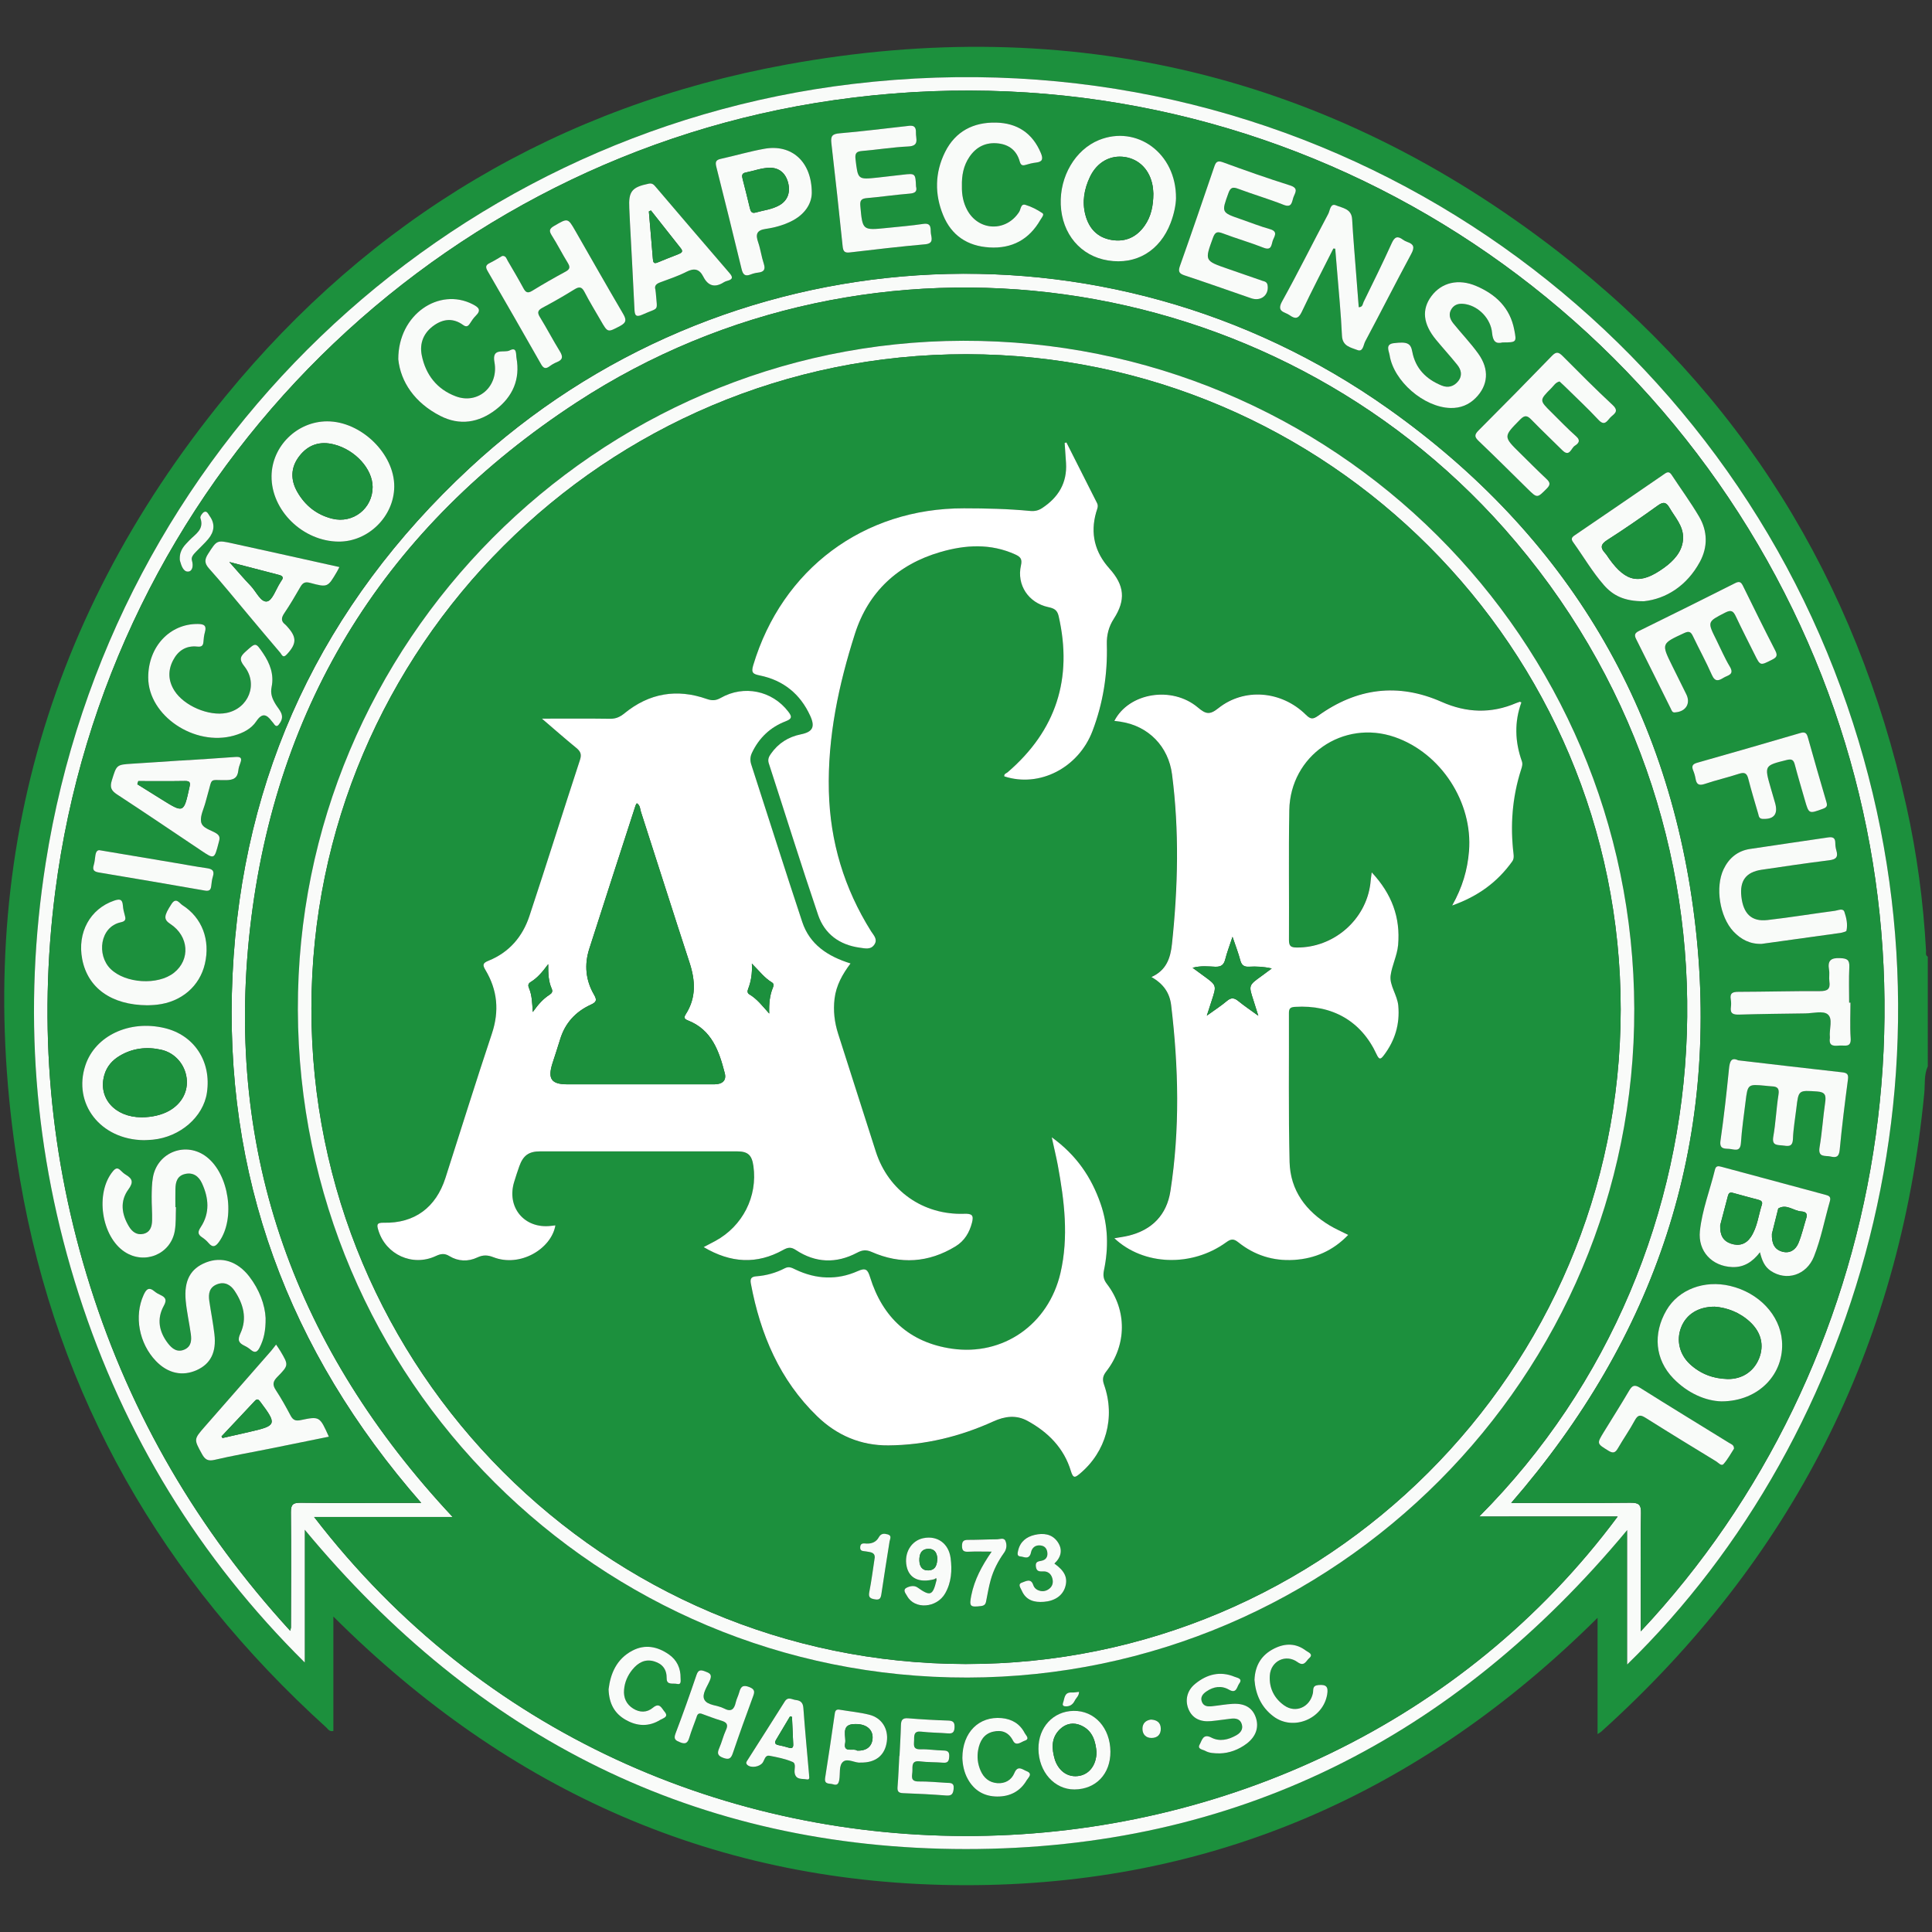
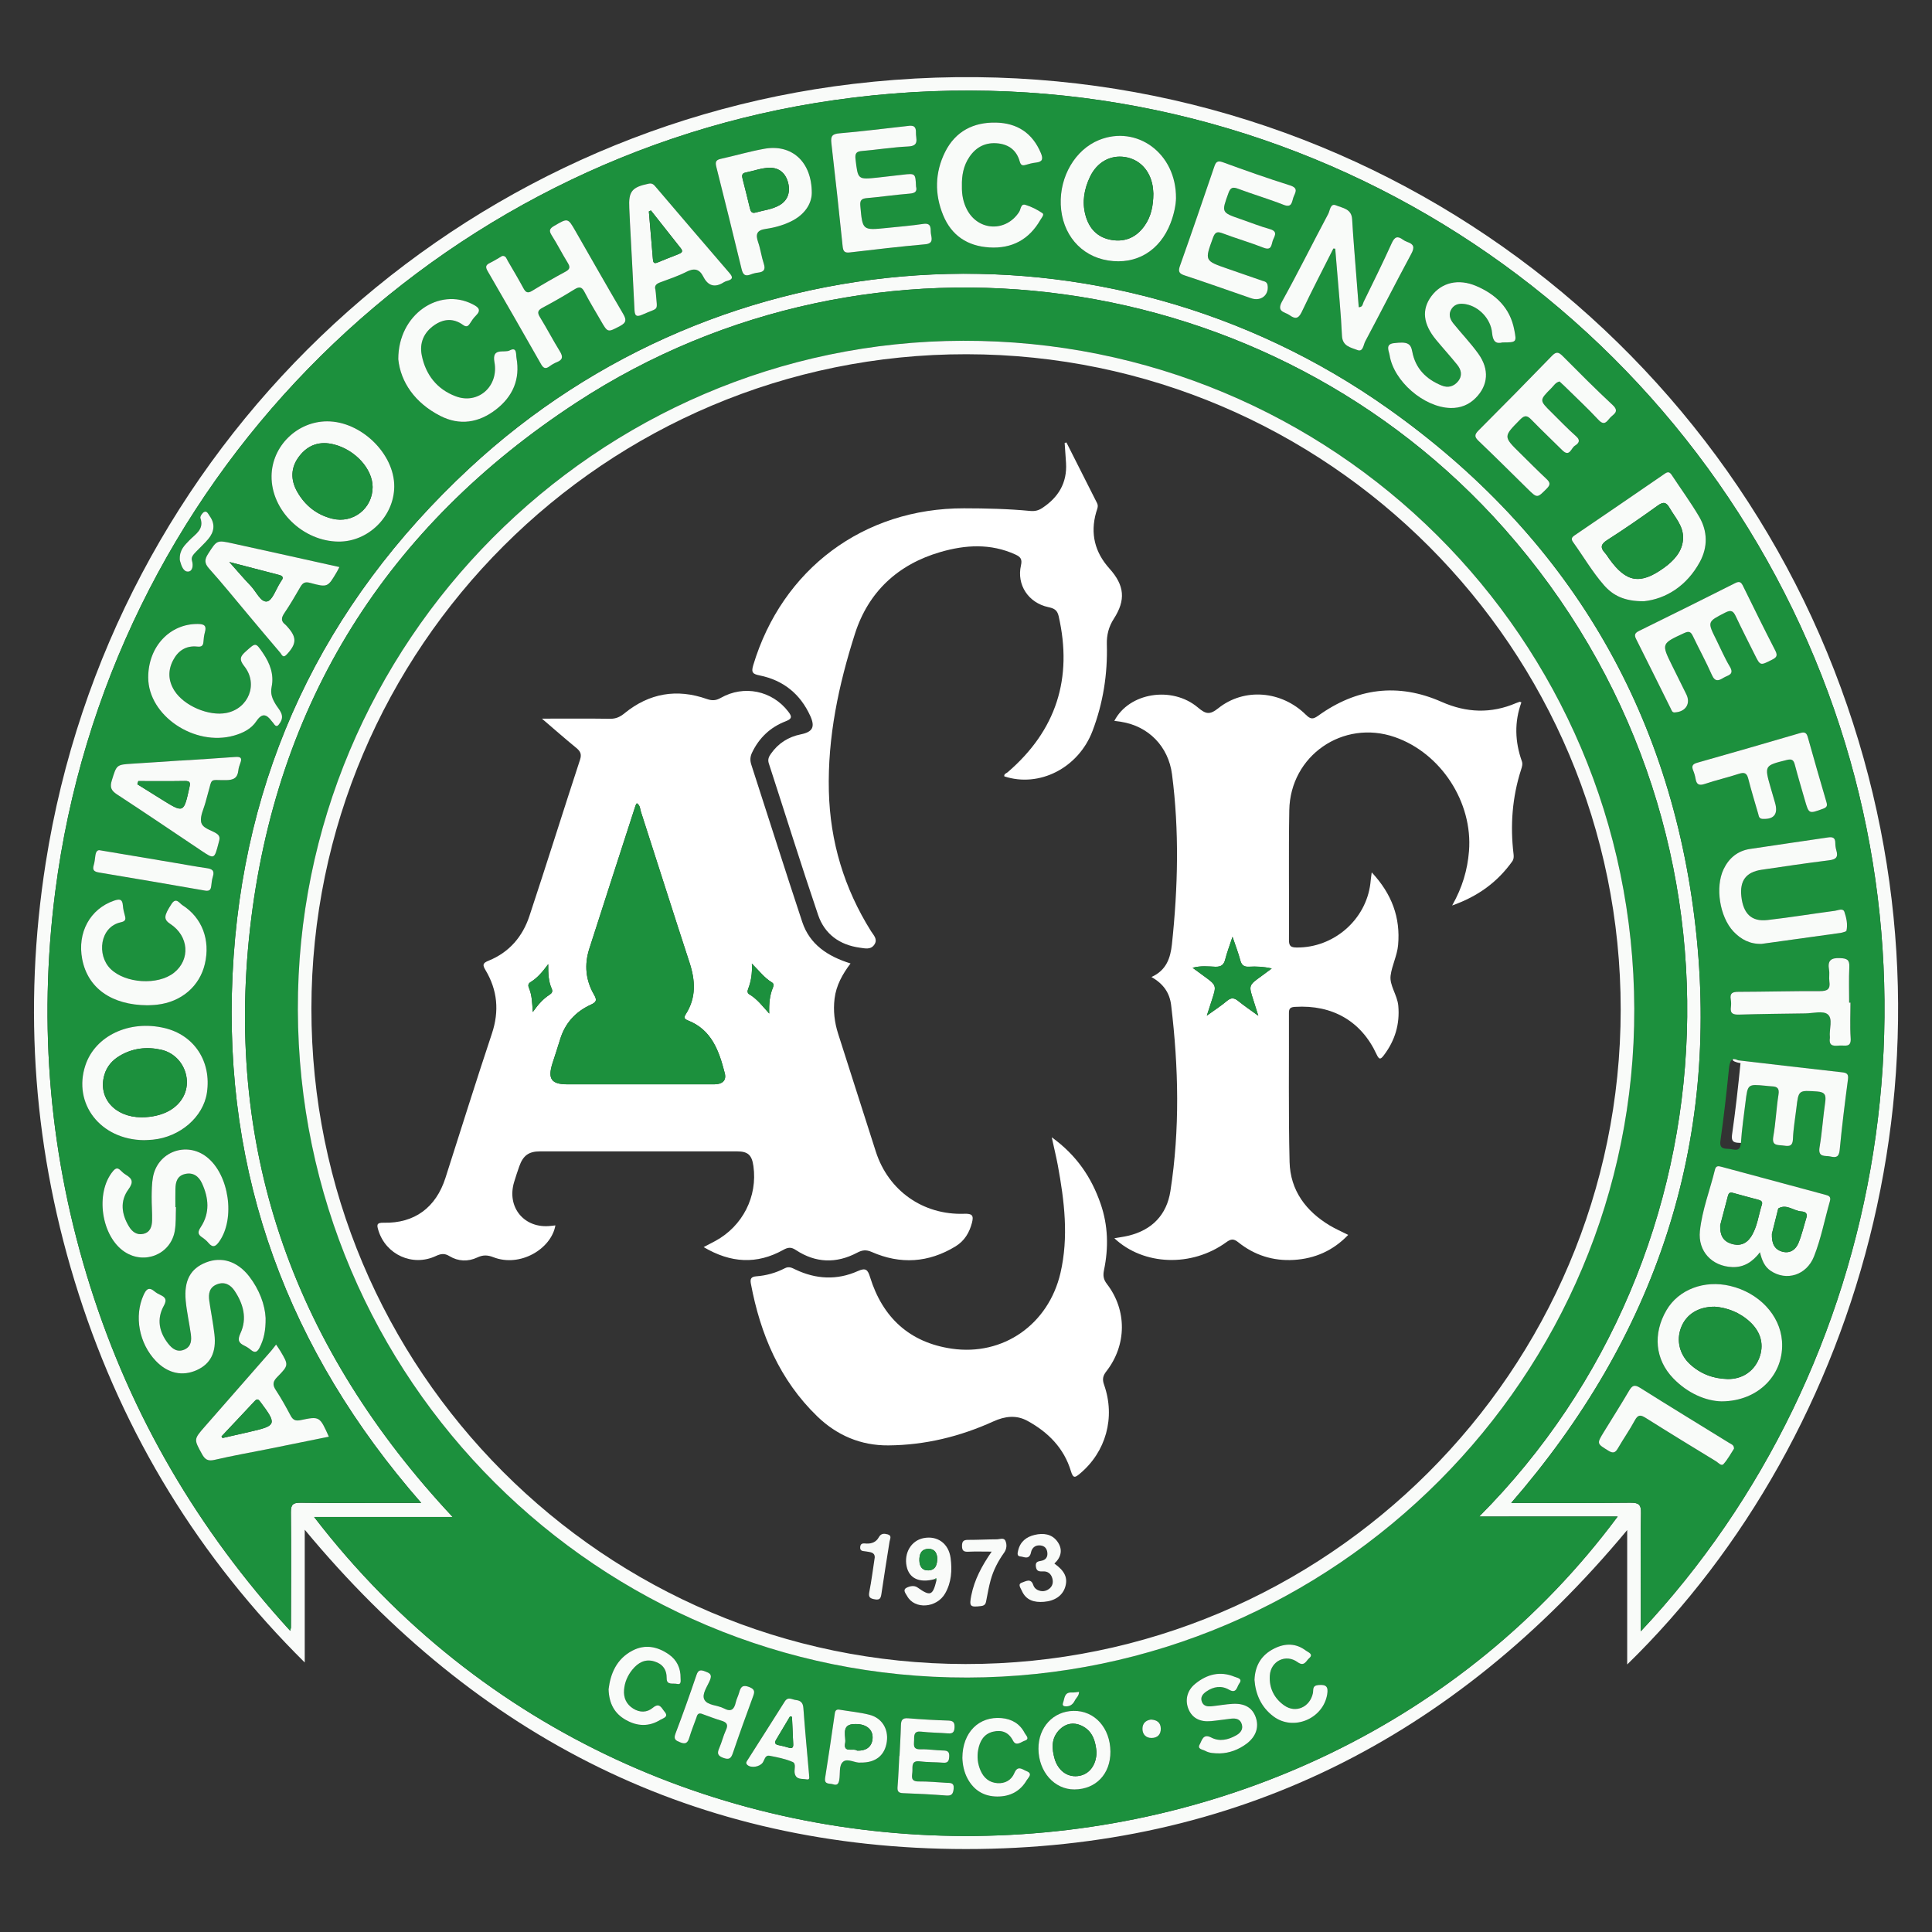
<svg xmlns="http://www.w3.org/2000/svg" version="1.1" id="Layer_1" x="0px" y="0px" viewBox="0 0 600 600" style="enable-background:new 0 0 600 600;" xml:space="preserve">
  <rect x="0" y="0" width="600" height="600" fill="#333333" stroke="none" />
  <style type="text/css">
	.st0{fill:#1C903D;}
	.st1{fill:#F9FBF9;}
	.st2{fill:#FFFFFF;}
</style>
  <g>
-     <path class="st0" d="M598.69,331.15c-1.21,2.68-0.82,5.59-1.09,8.38c-7.63,79.15-41.34,145.09-100.32,198.25   c-0.22,0.19-0.48,0.33-1.14,0.76c0-12.01,0-23.72,0-36.12c-54.75,54.4-119.82,83.16-196.55,83.04   c-76.63-0.12-141.54-29.02-196.06-83.43c0,6.42,0,12.24,0,18.06c0,5.84,0,11.68,0,17.48c-1.26,0.29-1.65-0.59-2.18-1.07   C50.52,490.45,17.77,433.98,6.21,366.29c-15.45-90.4,5.63-172.06,63.74-243.12c45.3-55.39,103.81-90.23,174.31-103.12   c88.16-16.12,168.59,3.11,239.51,58.02c56.86,44.02,92.61,102.02,108.27,172.27c3.29,14.78,5.28,29.77,6.11,44.9   c0.03,0.64-0.26,1.43,0.54,1.86C598.69,308.45,598.69,319.8,598.69,331.15z M94.64,475.07c53.63,64.62,121.57,99.13,205.31,99.16   c83.71,0.02,151.67-34.44,205.39-99.07c0,14.13,0,27.74,0,41.75c72.88-71.02,109.56-192.32,64.28-308.82   C523.97,90.64,403.06,9.66,264.94,26.06C138.14,41.11,34.39,139.55,14.19,268.01c-7.14,45.38-3.8,90.08,10.25,133.87   c14.05,43.8,37.43,81.93,70.2,114.42C94.64,502.7,94.64,489.11,94.64,475.07z" />
    <path class="st1" d="M94.64,475.07c0,14.04,0,27.63,0,41.23c-32.77-32.48-56.15-70.61-70.2-114.42   c-14.05-43.79-17.38-88.49-10.25-133.87c20.2-128.46,123.95-226.9,250.75-241.95c138.12-16.4,259.03,64.58,304.68,182.04   c45.28,116.5,8.59,237.8-64.28,308.82c0-14.01,0-27.62,0-41.75c-53.72,64.63-121.68,99.09-205.39,99.07   C216.21,574.2,148.27,539.69,94.64,475.07z M509.56,506.62c76.8-81.81,99.94-208.66,47.16-317.4   C503.17,78.89,382.89,10.74,253.17,32C131.76,51.9,33.41,150.36,17.15,276.96c-5.35,41.64-1.76,82.61,10.92,122.7   c12.68,40.09,33.39,75.48,62.06,106.81c0.19-0.81,0.23-0.9,0.23-1c0.02-11.94,0.1-23.89-0.02-35.83c-0.03-2.45,0.74-2.97,3.02-2.94   c9.16,0.12,18.32,0.05,27.48,0.05c3.14,0,6.27,0,9.98,0c-41.38-47.3-61.55-101.79-58.6-164.03c2.95-62.3,27.94-114.9,73.58-157.31   c78.35-72.81,197.42-80.77,285.31-18.52c55.51,39.32,87.87,93.47,95.48,161.16c7.6,67.59-12.48,127.06-57.27,178.7   c12.7,0,24.83,0.07,36.96-0.06c2.53-0.03,3.42,0.46,3.35,3.22c-0.2,8.46-0.07,16.92-0.07,25.38   C509.56,498.83,509.56,502.37,509.56,506.62z M459.38,470.97c81.25-81.55,88.08-216.11,7.86-306.74   c-72.38-81.78-196.17-99.27-288.04-39.35c-59.05,38.52-93.62,93.37-101.55,163.52c-7.93,70.2,14.43,130.87,62.93,182.71   c-14.71,0-28.77,0-43.03,0c104.05,135.43,309.1,128.77,404.84-0.15C488.14,470.97,474.09,470.97,459.38,470.97z" />
    <path class="st0" d="M509.56,506.62c0-4.25,0-7.79,0-11.33c0-8.46-0.13-16.93,0.07-25.38c0.07-2.76-0.82-3.25-3.35-3.22   c-12.13,0.13-24.25,0.06-36.96,0.06c44.79-51.64,64.87-111.11,57.27-178.7c-7.61-67.7-39.97-121.84-95.48-161.16   C343.23,64.63,224.15,72.59,145.8,145.4c-45.64,42.41-70.63,95.01-73.58,157.31c-2.95,62.24,17.21,116.73,58.6,164.03   c-3.71,0-6.85,0-9.98,0c-9.16,0-18.32,0.07-27.48-0.05c-2.28-0.03-3.05,0.48-3.02,2.94c0.13,11.94,0.04,23.89,0.02,35.83   c0,0.1-0.04,0.19-0.23,1c-28.66-31.33-49.38-66.73-62.06-106.81c-12.68-40.09-16.27-81.05-10.92-122.7   C33.41,150.36,131.76,51.9,253.17,32c129.72-21.26,250,46.89,303.55,157.22C609.5,297.96,586.36,424.81,509.56,506.62z    M546.57,388.9c0.61,2.49,1.39,4.45,3.32,5.76c4.89,3.31,11.15,1.38,13.46-4.45c2.19-5.55,3.29-11.44,4.94-17.16   c0.41-1.43-0.34-1.72-1.39-2c-10.75-2.89-21.5-5.78-32.24-8.68c-0.94-0.26-1.75-0.42-2.06,0.85c-1.55,6.37-3.99,12.54-4.68,19.08   c-0.66,6.29,3.74,10.96,10.05,11.2C541.53,393.64,544.23,391.96,546.57,388.9z M510.55,186.72c6.77-0.72,13.3-4.71,17.38-12.25   c2.48-4.58,2.4-9.49-0.24-13.99c-2.61-4.45-5.68-8.62-8.51-12.94c-0.61-0.93-1.13-1.14-2.14-0.44   c-9.32,6.42-18.67,12.81-28.03,19.17c-0.92,0.62-1.18,1.12-0.46,2.12c3.19,4.43,5.93,9.19,9.54,13.31   C500.88,184.9,504.4,186.77,510.55,186.72z M414.09,77.18c0.2,0.02,0.4,0.04,0.59,0.06c0.18,2.17,0.37,4.33,0.54,6.5   c0.54,6.84,1.24,13.67,1.55,20.52c0.15,3.34,2.82,3.66,4.79,4.45c1.78,0.72,1.88-1.64,2.43-2.68c4.82-9.03,9.44-18.17,14.3-27.18   c1.11-2.06,0.81-3.01-1.25-3.72c-0.47-0.16-0.92-0.4-1.32-0.69c-1.65-1.22-2.57-0.95-3.48,1.05c-2.79,6.15-5.78,12.21-8.75,18.28   c-0.3,0.61-0.26,1.65-1.51,1.63c-0.26-3.28-0.52-6.52-0.76-9.77c-0.45-5.85-0.97-11.7-1.29-17.55c-0.18-3.29-3.05-3.47-5.01-4.31   c-1.77-0.76-1.86,1.62-2.41,2.65c-4.82,9.03-9.36,18.22-14.33,27.17c-1.85,3.33,0.85,3.23,2.32,4.29c1.7,1.22,2.73,1.21,3.78-1.01   C407.4,90.24,410.8,83.73,414.09,77.18z M365.22,61.56c0.11-14.05-12.26-22.82-23.95-18.05c-7.32,2.98-12.19,11.24-11.84,20.04   c0.37,9.13,6.17,15.99,14.67,17.35c8.79,1.41,16.11-2.98,19.45-11.65C364.63,66.43,365.19,63.52,365.22,61.56z M534.65,435.21   c11.68-0.04,19.56-8.64,18.76-18.79c-0.63-8.03-7.17-14.96-16.1-17.07c-8.06-1.91-16.03,1.13-19.77,7.54   c-4.28,7.34-3.56,15.31,2.13,21.19C524.15,432.7,529.71,435.08,534.65,435.21z M44.69,354.09c0.6-0.03,1.7-0.03,2.79-0.14   c8.5-0.86,15.66-7.09,16.79-14.57c1.45-9.69-3.93-17.91-13.15-20.1c-10.94-2.6-21.54,2.39-24.59,11.57   C22.58,342.7,31.12,353.92,44.69,354.09z M105.21,168.2c9.17,0.04,17.13-7.83,17.23-17.04c0.11-10.18-10.27-20.32-20.81-20.32   c-9.35,0-17.19,7.71-17.3,16.99C84.21,158.53,94.07,168.15,105.21,168.2z M466.64,106.35c4.33-0.02,4.4-0.03,3.65-3.95   c-1.29-6.79-5.71-10.97-11.79-13.58c-5.55-2.38-10.79-1.1-13.95,3.15c-3.07,4.13-2.61,8.63,1.45,13.54   c2.15,2.61,4.43,5.11,6.55,7.73c1.29,1.59,1.72,3.41,0.28,5.18c-1.35,1.66-3.16,2.08-5.11,1.29c-4.8-1.96-8.14-5.28-9.11-10.54   c-0.47-2.56-1.53-3.14-5.78-2.6c-2.68,0.34-1.45,2.46-1.26,3.68c1.24,8.13,10.69,16.25,18.93,16.45c3.03,0.07,5.65-0.95,7.8-3.11   c3.9-3.92,4.32-8.89,0.8-13.79c-2.37-3.3-5.22-6.25-7.77-9.42c-1.05-1.3-1.55-2.86-0.54-4.43c1.06-1.67,2.74-1.81,4.51-1.48   c4.01,0.76,7.69,4.49,8.1,8.89C463.63,105.99,464.52,106.89,466.64,106.35z M54.65,374.89c-0.07,0-0.13,0-0.2-0.01   c0-1.89-0.03-3.78,0.01-5.67c0.04-2.12,0.53-4.02,2.92-4.62c2.57-0.64,4.32,0.72,5.31,2.84c2.11,4.56,2.55,9.23-0.37,13.65   c-0.9,1.36-1.01,2.19,0.37,3.13c0.74,0.5,1.45,1.08,2.02,1.76c1.42,1.71,2.33,1.04,3.38-0.45c5.03-7.15,3.06-20.74-3.86-26.19   c-6.36-5.02-15.4-1.63-16.77,6.34c-0.33,1.94-0.36,3.96-0.38,5.94c-0.02,2.48,0.2,4.97,0.13,7.45c-0.05,1.85-0.58,3.64-2.74,4.11   c-2.06,0.45-3.48-0.7-4.45-2.31c-2.28-3.77-2.83-7.85-0.17-11.49c1.64-2.24,1.28-3.32-0.78-4.56c-0.59-0.35-1.13-0.83-1.61-1.32   c-0.9-0.9-1.51-0.85-2.38,0.19c-5.64,6.72-3.67,20.35,3.68,25.12c6.17,4,14.22,0.7,15.49-6.5C54.7,379.9,54.54,377.37,54.65,374.89   z M82.49,409.32c-0.19-4.11-1.93-8.81-5.13-12.92c-3.66-4.7-8.56-6.22-13.42-4.32c-4.78,1.88-6.87,5.6-6.29,11.86   c0.32,3.45,1.1,6.86,1.58,10.31c0.27,1.94,0.2,3.88-1.93,4.86c-2.27,1.03-3.89-0.26-5.14-1.88c-2.78-3.59-3.57-7.61-1.31-11.69   c1.03-1.86,0.55-2.63-1.08-3.38c-0.63-0.29-1.26-0.64-1.78-1.08c-1.8-1.53-2.62-0.66-3.43,1.13c-2.96,6.53-1.42,15,3.84,20.48   c3.69,3.85,8.25,4.85,12.74,2.8c4.26-1.94,6.09-5.56,5.43-11.14c-0.41-3.45-1.09-6.87-1.59-10.31c-0.32-2.22-0.02-4.24,2.41-5.18   c2.35-0.91,4.19,0.16,5.42,1.99c2.74,4.07,4,8.59,1.83,13.25c-0.99,2.12-0.5,2.99,1.28,3.85c0.71,0.34,1.39,0.79,1.99,1.3   c1.31,1.11,2.04,0.53,2.7-0.75C81.92,415.95,82.54,413.27,82.49,409.32z M393.71,88.98c-0.07-1.54-1.02-1.55-1.72-1.8   c-3.57-1.26-7.14-2.48-10.72-3.72c-7.23-2.5-7.16-2.47-4.54-9.66c0.66-1.81,1.36-1.95,3.03-1.32c4.19,1.58,8.5,2.82,12.67,4.46   c2.46,0.97,2.41-0.86,2.82-2.13c0.42-1.32,1.88-2.89-0.88-3.66c-3.06-0.86-6.03-2.05-9.04-3.09c-6.07-2.1-6-2.07-3.81-8.11   c0.65-1.81,1.39-1.93,3.04-1.31c4.66,1.74,9.44,3.14,14.06,4.96c2.57,1.02,2.57-0.78,3.03-2.19c0.47-1.44,1.88-2.93-0.99-3.83   c-7.01-2.21-13.96-4.67-20.87-7.19c-1.78-0.65-2.21,0-2.7,1.45c-3.5,10.27-7.01,20.53-10.64,30.75c-0.63,1.78-0.23,2.39,1.48,2.95   c6.89,2.28,13.74,4.71,20.61,7.08C391.52,93.66,393.92,91.75,393.71,88.98z M520.3,221.23c3.28-0.25,4.81-2.78,3.39-5.61   c-1.47-2.93-2.92-5.87-4.37-8.82c-3.43-6.96-3.4-6.9,3.72-10.2c1.49-0.69,2.05-0.39,2.7,0.96c1.92,4.04,4.09,7.97,5.89,12.06   c0.98,2.23,2.12,1.8,3.63,0.86c1.28-0.8,3.48-0.89,1.93-3.48c-1.58-2.63-2.78-5.49-4.16-8.25c-2.86-5.75-2.81-5.64,2.78-8.52   c1.93-0.99,2.53-0.34,3.29,1.27c1.86,3.96,3.87,7.84,5.81,11.76c1.76,3.53,1.73,3.48,5.31,1.67c1.36-0.69,1.99-1.19,1.12-2.85   c-3.42-6.62-6.7-13.31-9.99-20c-0.56-1.14-1-1.74-2.45-1.01c-9.93,5.01-19.9,9.95-29.88,14.86c-1.21,0.6-1.62,1.16-0.94,2.49   c3.63,7.19,7.18,14.41,10.77,21.62C519.15,220.62,519.33,221.42,520.3,221.23z M155.99,79.48c-1.25,0.72-2.51,1.53-3.85,2.17   c-1.27,0.61-1.46,1.22-0.72,2.49c5.59,9.63,11.13,19.3,16.63,28.98c0.7,1.23,1.38,1.53,2.56,0.67c0.72-0.52,1.51-1,2.33-1.33   c1.91-0.75,1.93-1.75,0.91-3.4c-2.15-3.46-4.03-7.09-6.16-10.57c-0.9-1.47-0.67-2.15,0.81-2.94c3.33-1.78,6.62-3.66,9.84-5.65   c1.51-0.94,2.32-0.92,3.2,0.79c1.54,3.01,3.33,5.89,5.01,8.82c2.23,3.88,2.15,3.74,5.99,1.74c2.11-1.1,2.01-2.05,0.93-3.88   c-4.99-8.49-9.84-17.06-14.74-25.6c-2.4-4.18-2.36-4.11-6.62-1.63c-1.45,0.84-1.7,1.48-0.77,2.94c1.76,2.77,3.23,5.71,4.96,8.5   c0.81,1.3,0.78,1.99-0.67,2.77c-3.5,1.88-6.97,3.86-10.35,5.95c-1.42,0.88-2.02,0.5-2.73-0.81c-1.56-2.89-3.23-5.72-4.89-8.54   C157.3,80.33,157.14,79.39,155.99,79.48z M484.33,118.47c0.49,0.46,1.01,0.91,1.5,1.4c3.55,3.49,7.2,6.87,10.58,10.51   c1.89,2.03,2.65,0.37,3.65-0.7c1.02-1.09,2.97-1.85,0.76-3.9c-5.31-4.95-10.44-10.09-15.55-15.24c-1.25-1.26-1.99-1.39-3.32-0.03   c-7.54,7.79-15.14,15.52-22.81,23.18c-1.33,1.33-1.23,2.02,0.08,3.27c5.11,4.87,10.1,9.87,15.14,14.81c3.08,3.03,3.01,2.95,6-0.06   c1.3-1.3,0.97-1.99-0.17-3.05c-2.76-2.58-5.41-5.28-8.11-7.93c-5.29-5.2-5.22-5.13,0.02-10.46c1.49-1.52,2.27-1.18,3.54,0.12   c3.12,3.21,6.37,6.29,9.55,9.44c2.25,2.23,2.71-0.66,3.85-1.39c1.08-0.69,2-1.56,0.4-2.98c-2.67-2.37-5.14-4.98-7.7-7.49   c-3.72-3.66-3.73-3.67,0.03-7.44C482.53,119.79,483.09,118.77,484.33,118.47z M539.81,329.29c-2.17-1.05-2.64,0.37-2.88,2.73   c-0.75,7.42-1.58,14.84-2.63,22.23c-0.38,2.68,1.25,2.44,2.76,2.56c1.51,0.11,3.39,1.13,3.59-1.85c0.28-4.26,0.91-8.5,1.43-12.75   c0.68-5.53,0.7-5.53,6.09-5.02c0.69,0.06,1.38,0.17,2.08,0.19c1.74,0.05,2.36,0.66,2.06,2.6c-0.68,4.32-0.85,8.72-1.61,13.02   c-0.5,2.85,1.25,2.55,2.9,2.75c1.62,0.2,3.11,0.61,3.2-2.01c0.12-3.17,0.69-6.32,1.06-9.48c0.68-5.8,0.67-5.67,6.45-5.28   c2.57,0.17,2.81,1.26,2.5,3.41c-0.67,4.62-0.96,9.31-1.74,13.91c-0.56,3.31,1.81,2.5,3.41,2.88c1.72,0.41,2.63,0.15,2.84-2.04   c0.69-7.32,1.62-14.63,2.57-21.92c0.22-1.66-0.35-2.03-1.84-2.2C561.48,331.84,550.92,330.58,539.81,329.29z M284.48,57.91   c-0.17-4.08-0.22-4.12-4.15-3.64c-2.57,0.31-5.14,0.61-7.71,0.88c-6.29,0.67-6.2,0.65-6.95-5.69c-0.23-1.92,0.34-2.42,2.1-2.57   c4.76-0.4,9.49-1.18,14.25-1.39c3.62-0.16,2.34-2.43,2.41-4.31c0.1-2.7-1.69-2.15-3.23-1.98c-6.82,0.73-13.63,1.63-20.47,2.2   c-2.27,0.19-2.82,0.87-2.56,3.06c1.26,10.67,2.4,21.35,3.5,32.03c0.15,1.49,0.53,2.1,2.17,1.91c7.81-0.92,15.62-1.83,23.44-2.53   c2.7-0.24,2.01-1.9,1.8-3.34c-0.2-1.37,0.38-3.41-2.4-2.99c-3.74,0.56-7.51,0.87-11.27,1.25c-7.61,0.78-7.56,0.77-8.25-6.85   c-0.15-1.71,0.32-2.26,1.98-2.41c4.46-0.4,8.89-1.04,13.35-1.4C284.22,60,284.89,59.44,284.48,57.91z M46.03,210.4   c0.01,11.83,14.37,21.53,26.65,18.02c2.76-0.79,5.32-2.05,6.9-4.42c1.8-2.68,3.18-2.23,4.8-0.04c0.18,0.24,0.41,0.44,0.57,0.69   c0.88,1.38,1.39,0.79,2.06-0.26c1.52-2.39-0.39-3.99-1.38-5.62c-1.08-1.77-1.73-3.31-1.28-5.49c0.78-3.8-0.53-7.26-2.66-10.42   c-2.33-3.43-2.26-3.35-5.32-0.61c-1.71,1.53-2.26,2.46-0.5,4.66c4.39,5.52,1.31,13.14-5.56,14.49c-5.48,1.08-13.21-2.22-16.18-6.96   c-1.9-3.03-2.04-6.2-0.4-9.37c1.56-3.02,4.04-4.64,7.51-4.28c1.28,0.13,1.84-0.21,1.93-1.48c0.07-0.99,0.18-2,0.45-2.95   c0.57-2-0.12-2.56-2.15-2.59C52.74,193.68,46.03,200.83,46.03,210.4z M547.1,293.13c7.97-1.1,15.95-2.21,23.92-3.31   c0.39-0.05,0.8-0.09,1.17-0.21c0.45-0.15,1.21-0.3,1.27-0.57c0.43-1.99-0.02-4-0.64-5.83c-0.43-1.27-1.97-0.47-2.95-0.34   c-7,0.92-13.97,2.06-20.97,2.87c-4.92,0.56-7.5-1.95-8.08-7.31c-0.54-4.93,1.44-7.59,6.3-8.31c6.98-1.03,13.97-2.07,20.97-2.94   c2.08-0.26,2.86-0.96,2.24-3.02c-0.23-0.75-0.35-1.57-0.34-2.36c0.01-1.69-0.85-1.93-2.31-1.71c-8.06,1.21-16.14,2.32-24.19,3.57   c-3.81,0.59-6.53,2.8-8.18,6.27c-2.68,5.6-1.21,14.83,3.04,19.35C540.71,291.8,543.53,293.24,547.1,293.13z M123.69,111.57   c0.72,7.09,5.19,13.56,12.98,17.58c6.07,3.13,12.03,2.17,17.36-1.95c5.21-4.04,7.55-9.38,6.37-16.01c-0.2-1.11,0.2-3.56-2.1-2.35   c-1.68,0.89-5.61-1.02-4.75,3.64c1.39,7.5-5.06,13.22-12.01,10.62c-5.81-2.18-9.34-6.69-10.56-12.75c-0.77-3.84,0.64-7.1,3.91-9.35   c2.9-2,5.94-2.21,8.89-0.08c0.99,0.71,1.55,0.5,2.15-0.42c0.54-0.83,1.09-1.7,1.79-2.38c1.87-1.82,0.92-2.66-0.93-3.61   C136.42,89.16,123.65,97.59,123.69,111.57z M45.78,312.2c0.59-0.03,1.78-0.04,2.97-0.17c7.55-0.84,13.23-5.71,14.87-12.7   c1.73-7.41-0.86-14.33-7-18.23c-0.88-0.56-1.92-2.57-3.36-0.36c-2.41,3.71-2.53,4.8-0.34,6.24c5.72,3.76,6.25,11.04,1.1,15.13   c-5.02,3.98-15.12,3.32-19.7-1.2c-4.33-4.28-3.34-13.05,3.17-14.47c1.29-0.28,1.67-0.76,1.3-2.01c-0.31-1.05-0.57-2.13-0.64-3.21   c-0.14-2.01-1.01-2.09-2.72-1.51c-7.44,2.54-11.5,9.9-9.91,18.19C27.25,306.81,34.56,312.13,45.78,312.2z M298.73,57.79   c-0.08-3.25,0.48-6.35,2.34-9.09c2.15-3.15,5.16-4.61,8.96-4.17c3.39,0.39,5.71,2.25,6.64,5.56c0.32,1.15,0.77,1.44,1.87,1.1   c1.04-0.32,2.12-0.59,3.2-0.71c2.09-0.24,2.25-1.18,1.51-2.96c-2.6-6.21-7.33-9.31-13.9-9.46c-7.04-0.16-12.64,2.7-15.85,9.14   c-3.18,6.38-3.29,13.08-0.58,19.65c2.6,6.29,7.57,9.57,14.33,9.98c7.01,0.42,12.34-2.44,15.85-8.55c0.37-0.64,1.3-1.64,0.65-2.09   c-1.62-1.09-3.43-2.03-5.3-2.59c-1.46-0.43-1.41,1.37-1.93,2.18c-4.04,6.27-12.53,6.03-16.12-0.52   C299.13,62.95,298.67,60.42,298.73,57.79z M203.55,89.97c-0.41-1.27,0.33-1.86,1.52-2.3c2.7-1.01,5.47-1.92,8.02-3.22   c2.4-1.23,4.06-1.01,5.3,1.44c1.49,2.94,3.61,3.54,6.41,1.76c0.33-0.21,0.72-0.34,1.1-0.44c1.59-0.44,1.83-1.04,0.65-2.4   c-7.67-8.88-15.27-17.82-22.89-26.73c-0.58-0.68-1.04-1.29-2.21-1.04c-5.21,1.09-6.3,2.39-6.03,7.59c0.07,1.39,0.11,2.78,0.19,4.17   c0.47,9.03,0.98,18.07,1.41,27.1c0.09,1.82,0.28,2.82,2.51,1.8c5.32-2.42,4.57-0.71,4.13-6.73   C203.65,90.67,203.6,90.38,203.55,89.97z M56,236.21c0-0.01,0-0.01,0-0.02c-4.96,0.33-9.92,0.68-14.88,0.98   c-5,0.3-4.87,0.32-6.38,5.19c-0.65,2.1-0.22,3.15,1.59,4.34c8.74,5.71,17.38,11.58,26.05,17.38c4.2,2.81,4.19,2.81,5.5-2.22   c0.3-1.17,0.75-2.14-0.7-3.06c-1.7-1.08-4.42-1.55-4.73-3.64c-0.28-1.9,0.86-4.01,1.39-6.03c0.2-0.77,0.41-1.54,0.63-2.3   c1.63-5.52,0.32-4.47,5.78-4.55c2.31-0.03,3.53-0.68,3.78-3.01c0.08-0.78,0.34-1.56,0.62-2.3c0.67-1.76-0.12-2-1.67-1.88   C67.32,235.51,61.66,235.84,56,236.21z M85.74,417.56c-0.6,0.77-1.06,1.41-1.58,2c-6.87,7.85-13.75,15.69-20.62,23.55   c-3.42,3.91-3.33,3.88-0.86,8.4c0.96,1.75,1.87,2.35,3.96,1.86c5.5-1.29,11.08-2.25,16.63-3.37c6.26-1.26,12.52-2.54,18.85-3.82   c-2.84-6.33-2.85-6.38-8.77-5.15c-1.5,0.31-2.37,0.01-3.1-1.38c-1.44-2.72-2.94-5.42-4.63-7.99c-1.08-1.64-0.85-2.68,0.5-4.05   c3.57-3.63,3.5-3.7,0.98-7.97C86.76,419.04,86.36,418.49,85.74,417.56z M105.4,176.1c-11.24-2.49-22.17-4.94-33.11-7.34   c-4.97-1.09-4.9-1.01-7.61,3.18c-1.13,1.74-1.26,2.91,0.25,4.59c4.05,4.51,7.85,9.24,11.76,13.88c3.45,4.11,6.9,8.23,10.38,12.31   c0.47,0.54,0.8,1.81,1.98,0.55c3.12-3.32,3.21-5.34,0.21-8.64c-0.2-0.22-0.38-0.48-0.61-0.65c-1.41-1.06-1.3-2.11-0.35-3.53   c1.78-2.63,3.4-5.38,4.98-8.14c0.75-1.31,1.44-1.74,3.07-1.3c5.43,1.47,5.46,1.37,8.31-3.46C104.84,177.23,105,176.87,105.4,176.1z    M252.11,59.97c0.01-9.81-6.3-15.27-14.72-13.77c-4.59,0.82-9.08,2.15-13.63,3.15c-1.71,0.38-1.59,1.3-1.26,2.63   c2.64,10.51,5.27,21.01,7.8,31.55c0.42,1.76,1.08,2.4,2.83,1.71c0.73-0.29,1.53-0.48,2.31-0.58c1.78-0.21,2.36-0.95,1.76-2.77   c-0.71-2.17-0.99-4.48-1.74-6.63c-0.86-2.47-0.51-3.77,2.39-4.18c2.64-0.37,5.25-1.1,7.7-2.27   C249.8,66.77,252.04,63.42,252.11,59.97z M547.76,254.32c3.21,0.08,4.49-1.58,3.51-4.99c-0.44-1.53-0.89-3.05-1.33-4.58   c-2.03-7.05-2.02-6.99,5.01-8.74c1.61-0.4,2.09,0.08,2.47,1.51c0.96,3.65,2.04,7.27,3.09,10.9c1.27,4.41,1.25,4.35,5.6,2.77   c1.22-0.44,1.49-0.87,1.11-2.13c-1.98-6.67-3.87-13.36-5.76-20.06c-0.35-1.24-0.81-1.81-2.3-1.37c-10.69,3.14-21.4,6.22-32.11,9.26   c-1.4,0.4-1.75,1.03-1.22,2.35c0.33,0.83,0.6,1.7,0.75,2.58c0.3,1.77,1.04,2.26,2.86,1.64c3.48-1.17,7.09-1.98,10.58-3.14   c1.73-0.57,2.48-0.25,2.94,1.55c0.92,3.66,2.03,7.28,3.09,10.9C546.24,253.47,546.25,254.42,547.76,254.32z M574.68,311.37   c-0.14,0-0.28,0-0.41,0c0-3.68-0.14-7.37,0.05-11.04c0.12-2.29-0.68-2.7-2.86-2.8c-2.96-0.14-3.92,0.82-3.43,3.66   c0.2,1.16-0.07,2.4,0.1,3.57c0.35,2.37-0.56,3.03-2.92,3.02c-8.45-0.03-16.91,0.2-25.36,0.22c-1.75,0-2.67,0.36-2.35,2.31   c0.13,0.78,0.16,1.6,0.05,2.38c-0.3,2.07,0.69,2.44,2.53,2.38c6.86-0.2,13.72-0.28,20.58-0.37c2.37-0.03,5.46-0.89,6.93,0.27   c1.75,1.39,0.42,4.65,0.7,7.08c0.01,0.1,0.02,0.2,0,0.3c-0.43,2.82,1.54,2.41,3.19,2.33c1.52-0.07,3.47,0.7,3.26-2.29   C574.48,318.74,574.68,315.05,574.68,311.37z M538.51,449.9c0.02-1.21-0.89-1.4-1.52-1.79c-9.22-5.7-18.49-11.33-27.66-17.11   c-1.78-1.12-2.49-0.64-3.42,0.94c-2.52,4.29-5.19,8.49-7.79,12.73c-2.29,3.72-2.23,3.64,1.36,5.86c1.48,0.92,2.17,0.66,2.99-0.76   c1.68-2.93,3.65-5.71,5.25-8.68c0.99-1.84,1.82-1.71,3.39-0.72c7.23,4.56,14.54,9.02,21.84,13.47c0.71,0.43,1.62,1.6,2.3,0.85   C536.57,453.23,537.5,451.43,538.51,449.9z M31.21,264.09c-1.05-0.27-1.44,0.53-1.6,1.66c-0.14,0.98-0.21,1.99-0.5,2.93   c-0.5,1.61,0.19,2.04,1.67,2.29c10.96,1.82,21.91,3.7,32.86,5.61c1.31,0.23,1.83-0.18,1.96-1.42c0.1-0.99,0.2-2,0.51-2.93   c0.62-1.93-0.35-2.39-2-2.63c-3.24-0.46-6.46-1.06-9.69-1.61C46.79,266.7,39.15,265.42,31.21,264.09z M55.83,173.5   c0-0.03-0.02,0.38,0.08,0.76c0.41,1.46,1.05,3.38,2.55,3.25c1.35-0.12,1.61-1.87,1.14-3.44c-0.34-1.14,0.61-2.03,1.36-2.82   c1.23-1.3,2.58-2.49,3.72-3.87c1.85-2.22,2.2-4.65,0.43-7.11c-0.42-0.58-0.81-1.7-1.71-1.28c-0.59,0.27-1.33,1.44-1.17,1.91   c1.24,3.56-1.6,4.98-3.43,6.9C57.35,169.33,55.79,170.73,55.83,173.5z" />
    <path class="st0" d="M459.38,470.97c14.7,0,28.76,0,43.01,0c-95.75,128.92-300.79,135.58-404.84,0.15c14.26,0,28.32,0,43.03,0   c-48.5-51.84-70.86-112.51-62.93-182.71c7.92-70.15,42.5-125.01,101.55-163.52c91.87-59.92,215.66-42.43,288.04,39.35   C547.46,254.87,540.63,389.42,459.38,470.97z M507.54,313.27c-0.32-115.12-93.32-207.68-208.42-207.45   c-113.9,0.23-206.95,93.8-206.61,207.76c0.34,114.84,93.38,207.63,207.97,207.39C414.79,520.74,507.86,427.39,507.54,313.27z    M344.85,543.98c-0.06-7.38-4.94-12.77-11.46-12.66c-6.31,0.11-10.94,5.13-10.89,11.79c0.05,7.13,4.96,12.65,11.2,12.61   C340.36,555.68,344.91,550.89,344.85,543.98z M378.84,544.53c2.84-0.05,5.81-1.09,8.4-3.1c2.87-2.23,3.8-5.14,2.72-8.16   c-1.04-2.92-3.38-4.34-7.15-4.14c-2.18,0.12-4.34,0.52-6.52,0.75c-1.24,0.13-2.48,0.02-3.02-1.33c-0.6-1.49,0.28-2.5,1.39-3.27   c2.22-1.52,4.64-1.91,7.03-0.53c2.34,1.35,2.42-0.93,3.14-1.9c1.2-1.61-0.6-1.79-1.41-2.12c-4.52-1.86-8.61-0.79-12.25,2.18   c-2.6,2.13-3.26,5.23-2,8.06c1.16,2.61,3.52,3.85,6.91,3.53c2.08-0.19,4.14-0.54,6.22-0.76c1.49-0.16,2.86,0.09,3.35,1.76   c0.47,1.62-0.49,2.69-1.76,3.42c-2.44,1.39-5.14,2.03-7.7,0.69c-2.62-1.36-2.93,0.94-3.61,2.1c-0.87,1.51,0.93,1.59,1.74,2.04   C375.57,544.45,376.99,544.52,378.84,544.53z M217.8,532.19c2.03,0.72,4.06,1.53,6.15,2.15c1.66,0.49,2.32,1.16,1.48,2.95   c-0.84,1.79-1.27,3.77-2.07,5.58c-0.7,1.59-0.56,2.39,1.27,3.05c1.81,0.66,2.4,0.16,2.96-1.5c1.98-5.83,4.08-11.62,6.2-17.4   c0.54-1.48,0.82-2.38-1.14-3.12c-2.07-0.79-2.64,0.02-3.1,1.7c-0.28,1.05-0.83,2.04-1.07,3.1c-0.49,2.21-1.46,3.02-3.7,1.84   c-2-1.05-5.11-0.88-6.05-2.73c-0.87-1.71,0.95-4.08,1.76-6.07c0.74-1.82-0.18-2.18-1.54-2.69c-1.35-0.51-2.1-0.52-2.65,1.09   c-2.09,6.11-4.24,12.2-6.53,18.23c-0.68,1.79,0.09,2.16,1.47,2.72c1.62,0.66,2.32,0.2,2.79-1.37c0.64-2.09,1.43-4.13,2.19-6.18   C216.48,532.85,216.6,531.9,217.8,532.19z M279.35,545.35c-0.02,0-0.04,0-0.05,0c-0.17,3.18-0.28,6.36-0.54,9.52   c-0.11,1.38,0.2,1.97,1.7,2.02c4.47,0.16,8.94,0.37,13.39,0.73c1.74,0.14,2.17-0.52,2.33-2.11c0.19-1.98-1.1-1.76-2.24-1.83   c-2.88-0.17-5.76-0.45-8.63-0.42c-2.78,0.03-1.97-1.83-1.94-3.27c0.03-1.54-0.3-3.32,2.37-2.97c2.36,0.31,4.77,0.2,7.14,0.41   c1.49,0.13,1.85-0.5,1.92-1.85c0.08-1.43-0.36-1.92-1.8-1.93c-2.38-0.03-4.77-0.45-7.14-0.38c-2.55,0.08-1.95-1.55-1.96-2.98   c-0.01-1.5,0.03-2.75,2.2-2.5c2.76,0.32,5.56,0.32,8.33,0.54c1.38,0.11,1.94-0.32,2.02-1.78c0.09-1.51-0.29-2.15-1.9-2.2   c-4.17-0.15-8.34-0.36-12.5-0.71c-1.82-0.15-2.21,0.62-2.25,2.19C279.71,539,279.5,542.18,279.35,545.35z M189,524.63   c0.15,4.46,1.86,7.54,5.35,9.52c3.56,2.02,7.2,2.16,10.73-0.04c0.79-0.5,2.72-0.86,1.29-2.52c-0.9-1.05-1.51-2.99-3.63-1.22   c-1.82,1.52-4.04,1.55-6.12,0.25c-2.14-1.35-3.02-3.35-2.82-5.84c0.19-2.34,1.1-4.43,2.57-6.24c1.75-2.15,3.94-3.43,6.79-2.57   c2.54,0.76,3.91,2.45,3.87,5.29c-0.03,2.18,2.04,1.42,3.18,1.7c1.47,0.36,1.13-1.03,1.14-1.8c0.04-3.08-1.14-5.63-3.7-7.4   c-3.52-2.44-7.35-3.18-11.25-1.14C191.45,515.21,189.57,519.8,189,524.63z M389.59,521.72c0.34,4.45,2.08,8.48,5.9,11.34   c6.17,4.62,15.4,0.75,16.67-6.85c0.4-2.38-0.28-3.14-2.76-2.9c-1.97,0.19-1.47,1.5-1.68,2.53c-0.92,4.34-5.35,6.32-8.92,3.79   c-3.13-2.22-4.71-5.43-4.46-9.27c0.3-4.54,4.97-6.82,8.64-4.16c2.09,1.51,2.67-0.45,3.56-1.21c1.51-1.29-0.29-1.85-0.98-2.37   c-3.1-2.35-6.45-2.35-9.84-0.66C391.82,513.91,389.78,517.09,389.59,521.72z M298.87,545.95c0.07,2,0.49,4.44,1.74,6.66   c1.98,3.51,5.06,5.29,9.04,5.34c3.96,0.04,7.17-1.58,9.2-5.06c0.46-0.8,2.04-2.02-0.03-2.82c-1.28-0.5-2.74-1.95-3.8,0.59   c-0.92,2.2-2.88,3.3-5.3,3.13c-2.5-0.18-4.21-1.63-5.2-3.91c-0.9-2.06-1.14-4.24-0.74-6.43c0.5-2.7,1.74-4.97,4.63-5.64   c2.68-0.63,4.81,0.11,6.2,2.81c0.96,1.86,2.51,0.36,3.64-0.01c1.7-0.55,0.34-1.66-0.01-2.35c-1.47-2.89-3.96-4.37-7.16-4.67   C304.06,532.91,298.88,537.95,298.87,545.95z M251.25,551.02c-0.61-6.97-1.26-13.79-1.77-20.63c-0.12-1.64-0.89-2.26-2.37-2.43   c-1.19-0.14-2.39-1.16-3.42,0.48c-3.8,6.06-7.67,12.08-11.5,18.12c-0.3,0.47-0.75,0.95-0.12,1.55c1.13,1.08,3.82,0.65,4.78-0.7   c0.59-0.83,0.71-2.4,2.13-2.13c2.43,0.46,4.92,0.94,7.16,1.92c1.25,0.54,0.38,2.38,0.67,3.6c0.48,2.02,2.37,1.55,3.65,1.81   C251.76,552.86,251.19,551.57,251.25,551.02z M267.27,547.38c4.71,0.09,7.55-2.27,8.15-6.48c0.56-3.95-1.53-7.39-5.46-8.38   c-2.97-0.74-6.06-1.02-9.09-1.54c-0.96-0.16-1.45,0.05-1.6,1.12c-0.96,6.67-1.95,13.34-3,20c-0.35,2.21,1.34,1.66,2.43,2.02   c1.29,0.42,1.71-0.08,1.95-1.35c0.36-1.94-0.2-4.52,1.21-5.66C263.28,545.95,265.6,547.61,267.27,547.38z M357.43,534.03   c-1.58,0.21-2.64,1.18-2.62,2.89c0.01,1.71,1.07,2.82,2.81,2.82c1.86,0,2.96-1.1,2.88-3.01   C360.42,534.95,359.3,534.12,357.43,534.03z M335.1,525.42c-0.79,0.08-1.55,0.24-2.29,0.21c-2.35-0.1-2.14,1.86-2.67,3.22   c-0.21,0.53-0.08,0.99,0.58,1.06c1.44,0.15,2.45-0.49,3.08-1.77C334.21,527.27,335.12,526.66,335.1,525.42z" />
    <path class="st1" d="M546.57,388.9c-2.34,3.05-5.04,4.74-8.6,4.6c-6.31-0.24-10.71-4.91-10.05-11.2   c0.69-6.54,3.13-12.72,4.68-19.08c0.31-1.27,1.11-1.11,2.06-0.85c10.74,2.91,21.49,5.8,32.24,8.68c1.05,0.28,1.8,0.57,1.39,2   c-1.65,5.72-2.74,11.61-4.94,17.16c-2.31,5.83-8.57,7.76-13.46,4.45C547.96,393.35,547.18,391.39,546.57,388.9z M534.22,380.53   c-0.1,3.11,0.93,4.86,3.31,5.68c2.58,0.88,4.74,0.17,6.23-2.07c2.01-3.04,2.33-6.7,3.42-10.07c0.28-0.87-0.29-1.25-1.04-1.45   c-2.68-0.72-5.36-1.42-8.03-2.17c-0.92-0.26-1.28,0.17-1.48,0.94C535.77,374.64,534.92,377.89,534.22,380.53z M550.28,383.19   c-0.09,2.89,0.73,4.83,3.21,5.52c2.4,0.66,4.17-0.6,5.03-2.67c1.05-2.55,1.66-5.28,2.48-7.92c0.44-1.44-0.54-1.83-1.56-1.89   c-2.41-0.14-4.54-2.45-7.15-0.95c-0.06,0.04-0.07,0.18-0.1,0.27C551.52,378.24,550.84,380.93,550.28,383.19z" />
    <path class="st1" d="M510.55,186.72c-6.14,0.05-9.66-1.82-12.46-5.03c-3.6-4.12-6.35-8.88-9.54-13.31   c-0.72-0.99-0.45-1.5,0.46-2.12c9.36-6.37,18.71-12.75,28.03-19.17c1-0.69,1.52-0.49,2.14,0.44c2.83,4.32,5.9,8.49,8.51,12.94   c2.64,4.5,2.71,9.41,0.24,13.99C523.85,182.01,517.31,186,510.55,186.72z M522.7,167.07c0.06-3.77-2.48-6.36-4.2-9.33   c-1.02-1.76-1.89-2.01-3.64-0.75c-5.15,3.7-10.38,7.32-15.72,10.73c-2.08,1.33-2.18,2.41-0.65,4.07c0.47,0.51,0.81,1.12,1.22,1.69   c5.35,7.49,9.71,8.2,17.16,2.79c1.45-1.05,2.78-2.24,3.86-3.68C521.95,170.95,522.66,169.12,522.7,167.07z" />
    <path class="st1" d="M414.09,77.18c-3.29,6.56-6.69,13.06-9.82,19.69c-1.05,2.22-2.08,2.23-3.78,1.01   c-1.46-1.05-4.17-0.96-2.32-4.29c4.97-8.95,9.51-18.14,14.33-27.17c0.55-1.03,0.63-3.41,2.41-2.65c1.96,0.84,4.83,1.02,5.01,4.31   c0.33,5.86,0.85,11.7,1.29,17.55c0.25,3.25,0.51,6.5,0.76,9.77c1.25,0.02,1.21-1.02,1.51-1.63c2.97-6.07,5.97-12.13,8.75-18.28   c0.91-2.01,1.83-2.27,3.48-1.05c0.4,0.29,0.85,0.53,1.32,0.69c2.07,0.7,2.36,1.66,1.25,3.72c-4.86,9.01-9.48,18.15-14.3,27.18   c-0.56,1.04-0.65,3.4-2.43,2.68c-1.97-0.79-4.64-1.11-4.79-4.45c-0.31-6.85-1-13.68-1.55-20.52c-0.17-2.17-0.36-4.33-0.54-6.5   C414.49,77.22,414.29,77.2,414.09,77.18z" />
    <path class="st1" d="M365.22,61.56c-0.03,1.96-0.59,4.87-1.67,7.68c-3.33,8.67-10.66,13.06-19.45,11.65   c-8.5-1.36-14.3-8.22-14.67-17.35c-0.35-8.8,4.52-17.05,11.84-20.04C352.97,38.74,365.33,47.51,365.22,61.56z M358.19,60.14   c-0.05-0.57-0.07-1.47-0.22-2.34c-0.84-4.94-4.1-8.34-8.62-9.03c-4.51-0.69-8.66,1.57-10.84,6.15c-1.79,3.76-2.52,7.72-1.42,11.86   c1.12,4.22,3.72,6.99,8.09,7.74c4.34,0.74,7.81-0.88,10.31-4.45C357.5,67.2,358.16,63.91,358.19,60.14z" />
    <path class="st1" d="M534.65,435.21c-4.93-0.12-10.5-2.51-14.98-7.13c-5.69-5.88-6.41-13.86-2.13-21.19   c3.74-6.41,11.71-9.45,19.77-7.54c8.93,2.11,15.47,9.04,16.1,17.07C554.2,426.57,546.33,435.17,534.65,435.21z M532.55,405.81   c-5.17-0.02-8.88,2.4-10.45,6.41c-1.56,3.96-0.56,8.38,2.73,11.43c3.26,3.02,7.22,4.51,11.63,4.62c4.58,0.11,8.22-2.37,9.83-6.38   c1.64-4.07,0.68-8.11-2.79-11.34C540.24,407.52,536.3,406.09,532.55,405.81z" />
    <path class="st1" d="M44.69,354.09c-13.57-0.16-22.11-11.39-18.17-23.25c3.05-9.18,13.65-14.17,24.59-11.57   c9.23,2.19,14.61,10.41,13.15,20.1c-1.12,7.49-8.29,13.72-16.79,14.57C46.39,354.05,45.3,354.06,44.69,354.09z M43.93,346.98   c3.22,0.01,6.32-0.72,8.62-2.02c3.91-2.21,5.94-6.02,5.41-10.15c-0.55-4.24-3.6-7.83-7.86-8.79c-4.51-1.02-8.92-0.52-12.96,1.9   c-2.29,1.37-3.97,3.27-4.73,5.91C30.35,340.93,35.61,346.95,43.93,346.98z" />
    <path class="st1" d="M105.21,168.2c-11.14-0.05-21-9.67-20.88-20.36c0.11-9.29,7.95-16.99,17.3-16.99   c10.54,0,20.92,10.13,20.81,20.32C122.35,160.37,114.38,168.24,105.21,168.2z M115.72,151.25c-0.01-5.62-5.37-11.51-11.95-13.21   c-4.42-1.15-8.07,0.07-10.83,3.63c-2.72,3.53-2.76,7.38-0.58,11.16c2.43,4.21,6.03,7.07,10.8,8.25   C109.65,162.69,115.73,157.9,115.72,151.25z" />
    <path class="st1" d="M466.64,106.35c-2.13,0.54-3.02-0.36-3.26-2.98c-0.41-4.4-4.09-8.13-8.1-8.89c-1.76-0.33-3.44-0.19-4.51,1.48   c-1,1.57-0.5,3.12,0.54,4.43c2.55,3.17,5.4,6.13,7.77,9.42c3.53,4.89,3.1,9.87-0.8,13.79c-2.15,2.16-4.77,3.18-7.8,3.11   c-8.24-0.19-17.68-8.32-18.93-16.45c-0.19-1.22-1.42-3.34,1.26-3.68c4.25-0.54,5.31,0.04,5.78,2.6c0.98,5.26,4.31,8.58,9.11,10.54   c1.94,0.8,3.75,0.37,5.11-1.29c1.44-1.77,1.01-3.59-0.28-5.18c-2.12-2.63-4.4-5.13-6.55-7.73c-4.06-4.92-4.52-9.41-1.45-13.54   c3.16-4.26,8.4-5.53,13.95-3.15c6.08,2.6,10.5,6.79,11.79,13.58C471.04,106.32,470.97,106.33,466.64,106.35z" />
    <path class="st1" d="M54.65,374.89c-0.11,2.48,0.05,5-0.38,7.43c-1.28,7.2-9.32,10.5-15.49,6.5c-7.36-4.77-9.32-18.4-3.68-25.12   c0.87-1.03,1.48-1.09,2.38-0.19c0.49,0.49,1.02,0.97,1.61,1.32c2.06,1.24,2.42,2.32,0.78,4.56c-2.67,3.65-2.11,7.72,0.17,11.49   c0.97,1.61,2.39,2.76,4.45,2.31c2.16-0.48,2.69-2.26,2.74-4.11c0.07-2.48-0.16-4.97-0.13-7.45c0.02-1.98,0.04-3.99,0.38-5.94   c1.37-7.97,10.41-11.36,16.77-6.34c6.91,5.45,8.88,19.04,3.86,26.19c-1.05,1.49-1.95,2.16-3.38,0.45   c-0.56-0.68-1.28-1.27-2.02-1.76c-1.39-0.94-1.27-1.77-0.37-3.13c2.91-4.42,2.48-9.09,0.37-13.65c-0.98-2.12-2.73-3.48-5.31-2.84   c-2.39,0.59-2.88,2.5-2.92,4.62c-0.04,1.89-0.01,3.78-0.01,5.67C54.52,374.89,54.59,374.89,54.65,374.89z" />
    <path class="st1" d="M82.49,409.32c0.05,3.96-0.57,6.64-1.86,9.17c-0.65,1.28-1.38,1.86-2.7,0.75c-0.6-0.51-1.28-0.96-1.99-1.3   c-1.79-0.86-2.27-1.73-1.28-3.85c2.17-4.66,0.9-9.17-1.83-13.25c-1.23-1.83-3.07-2.9-5.42-1.99c-2.43,0.94-2.73,2.96-2.41,5.18   c0.5,3.44,1.19,6.86,1.59,10.31c0.66,5.59-1.18,9.2-5.43,11.14c-4.49,2.05-9.05,1.05-12.74-2.8c-5.26-5.48-6.8-13.96-3.84-20.48   c0.81-1.79,1.62-2.66,3.43-1.13c0.52,0.44,1.15,0.79,1.78,1.08c1.62,0.75,2.11,1.52,1.08,3.38c-2.26,4.08-1.47,8.1,1.31,11.69   c1.25,1.61,2.87,2.91,5.14,1.88c2.13-0.97,2.2-2.92,1.93-4.86c-0.48-3.44-1.26-6.85-1.58-10.31c-0.58-6.26,1.5-9.98,6.29-11.86   c4.86-1.91,9.75-0.39,13.42,4.32C80.56,400.51,82.29,405.21,82.49,409.32z" />
    <path class="st1" d="M393.71,88.98c0.21,2.77-2.19,4.68-5.18,3.64c-6.87-2.37-13.71-4.8-20.61-7.08c-1.7-0.56-2.11-1.17-1.48-2.95   c3.63-10.22,7.14-20.48,10.64-30.75c0.49-1.45,0.92-2.1,2.7-1.45c6.91,2.53,13.85,4.98,20.87,7.19c2.87,0.91,1.46,2.39,0.99,3.83   c-0.46,1.41-0.46,3.21-3.03,2.19c-4.62-1.82-9.41-3.22-14.06-4.96c-1.65-0.62-2.39-0.49-3.04,1.31c-2.18,6.04-2.26,6.01,3.81,8.11   c3.01,1.04,5.98,2.23,9.04,3.09c2.76,0.77,1.31,2.35,0.88,3.66c-0.41,1.27-0.35,3.1-2.82,2.13c-4.16-1.64-8.48-2.87-12.67-4.46   c-1.66-0.63-2.37-0.49-3.03,1.32c-2.62,7.19-2.69,7.16,4.54,9.66c3.57,1.23,7.15,2.46,10.72,3.72   C392.69,87.43,393.64,87.44,393.71,88.98z" />
    <path class="st1" d="M520.29,221.23c-0.97,0.19-1.14-0.61-1.43-1.19c-3.59-7.2-7.14-14.43-10.77-21.62   c-0.67-1.33-0.27-1.89,0.94-2.49c9.98-4.91,19.95-9.85,29.88-14.86c1.44-0.73,1.89-0.13,2.45,1.01c3.29,6.69,6.57,13.38,9.99,20   c0.86,1.67,0.23,2.17-1.12,2.85c-3.58,1.81-3.55,1.87-5.31-1.67c-1.95-3.92-3.95-7.81-5.81-11.76c-0.76-1.61-1.36-2.26-3.29-1.27   c-5.6,2.88-5.65,2.78-2.78,8.52c1.37,2.76,2.58,5.62,4.16,8.25c1.55,2.59-0.65,2.68-1.93,3.48c-1.51,0.94-2.64,1.37-3.63-0.86   c-1.8-4.09-3.96-8.02-5.89-12.06c-0.64-1.35-1.21-1.65-2.7-0.96c-7.13,3.3-7.16,3.24-3.72,10.2c1.45,2.94,2.91,5.88,4.37,8.82   C525.1,218.45,523.58,220.98,520.29,221.23z" />
    <path class="st1" d="M155.99,79.48c1.14-0.09,1.3,0.85,1.67,1.48c1.66,2.83,3.33,5.66,4.89,8.54c0.71,1.31,1.31,1.68,2.73,0.81   c3.39-2.09,6.85-4.06,10.35-5.95c1.44-0.78,1.47-1.47,0.67-2.77c-1.73-2.79-3.2-5.74-4.96-8.5c-0.93-1.46-0.68-2.1,0.77-2.94   c4.26-2.47,4.23-2.54,6.62,1.63c4.9,8.54,9.75,17.11,14.74,25.6c1.07,1.83,1.18,2.77-0.93,3.88c-3.84,2-3.76,2.14-5.99-1.74   c-1.68-2.93-3.47-5.81-5.01-8.82c-0.88-1.72-1.69-1.73-3.2-0.79c-3.21,1.99-6.5,3.87-9.84,5.65c-1.48,0.79-1.72,1.48-0.81,2.94   c2.14,3.47,4.01,7.1,6.16,10.57c1.02,1.65,0.99,2.65-0.91,3.4c-0.82,0.32-1.61,0.8-2.33,1.33c-1.18,0.86-1.86,0.56-2.56-0.67   c-5.51-9.68-11.04-19.35-16.63-28.98c-0.74-1.28-0.55-1.88,0.72-2.49C153.48,81.01,154.74,80.19,155.99,79.48z" />
    <path class="st1" d="M484.33,118.47c-1.24,0.29-1.8,1.32-2.55,2.07c-3.75,3.76-3.74,3.78-0.03,7.44c2.55,2.51,5.02,5.12,7.7,7.49   c1.6,1.41,0.68,2.29-0.4,2.98c-1.14,0.73-1.6,3.62-3.85,1.39c-3.17-3.15-6.43-6.23-9.55-9.44c-1.26-1.3-2.05-1.64-3.54-0.12   c-5.24,5.32-5.31,5.26-0.02,10.46c2.69,2.65,5.35,5.34,8.11,7.93c1.14,1.07,1.46,1.76,0.17,3.05c-3,3-2.92,3.09-6,0.06   c-5.04-4.95-10.03-9.94-15.14-14.81c-1.31-1.24-1.41-1.93-0.08-3.27c7.67-7.66,15.27-15.39,22.81-23.18   c1.32-1.37,2.06-1.23,3.32,0.03c5.12,5.15,10.24,10.3,15.55,15.24c2.21,2.06,0.26,2.81-0.76,3.9c-1,1.07-1.76,2.73-3.65,0.7   c-3.38-3.64-7.04-7.02-10.58-10.51C485.34,119.39,484.82,118.93,484.33,118.47z" />
-     <path class="st1" d="M539.81,329.29c11.11,1.29,21.68,2.55,32.25,3.72c1.49,0.17,2.06,0.53,1.84,2.2   c-0.96,7.3-1.88,14.6-2.57,21.92c-0.21,2.19-1.11,2.45-2.84,2.04c-1.6-0.38-3.97,0.43-3.41-2.88c0.78-4.6,1.07-9.28,1.74-13.91   c0.31-2.15,0.07-3.24-2.5-3.41c-5.78-0.38-5.77-0.52-6.45,5.28c-0.37,3.16-0.94,6.31-1.06,9.48c-0.1,2.62-1.59,2.2-3.2,2.01   c-1.65-0.2-3.4,0.1-2.9-2.75c0.76-4.3,0.93-8.7,1.61-13.02c0.31-1.94-0.32-2.54-2.06-2.6c-0.69-0.02-1.39-0.13-2.08-0.19   c-5.39-0.5-5.41-0.51-6.09,5.02c-0.52,4.25-1.15,8.49-1.43,12.75c-0.2,2.98-2.09,1.96-3.59,1.85c-1.51-0.11-3.15,0.13-2.76-2.56   c1.06-7.38,1.89-14.8,2.63-22.23C537.17,329.66,537.64,328.24,539.81,329.29z" />
+     <path class="st1" d="M539.81,329.29c11.11,1.29,21.68,2.55,32.25,3.72c1.49,0.17,2.06,0.53,1.84,2.2   c-0.96,7.3-1.88,14.6-2.57,21.92c-0.21,2.19-1.11,2.45-2.84,2.04c-1.6-0.38-3.97,0.43-3.41-2.88c0.78-4.6,1.07-9.28,1.74-13.91   c0.31-2.15,0.07-3.24-2.5-3.41c-5.78-0.38-5.77-0.52-6.45,5.28c-0.37,3.16-0.94,6.31-1.06,9.48c-0.1,2.62-1.59,2.2-3.2,2.01   c-1.65-0.2-3.4,0.1-2.9-2.75c0.76-4.3,0.93-8.7,1.61-13.02c0.31-1.94-0.32-2.54-2.06-2.6c-0.69-0.02-1.39-0.13-2.08-0.19   c-5.39-0.5-5.41-0.51-6.09,5.02c-0.52,4.25-1.15,8.49-1.43,12.75c-1.51-0.11-3.15,0.13-2.76-2.56   c1.06-7.38,1.89-14.8,2.63-22.23C537.17,329.66,537.64,328.24,539.81,329.29z" />
    <path class="st1" d="M284.48,57.91c0.41,1.53-0.26,2.08-1.97,2.22c-4.46,0.36-8.9,1.01-13.35,1.4c-1.66,0.15-2.13,0.71-1.98,2.41   c0.69,7.62,0.63,7.63,8.25,6.85c3.76-0.39,7.54-0.69,11.27-1.25c2.78-0.42,2.2,1.62,2.4,2.99c0.21,1.44,0.9,3.1-1.8,3.34   c-7.83,0.7-15.64,1.61-23.44,2.53c-1.63,0.19-2.01-0.42-2.17-1.91c-1.11-10.68-2.25-21.36-3.5-32.03c-0.26-2.2,0.28-2.88,2.56-3.06   c6.84-0.57,13.64-1.46,20.47-2.2c1.53-0.16,3.33-0.71,3.23,1.98c-0.07,1.88,1.21,4.15-2.41,4.31c-4.76,0.22-9.49,0.99-14.25,1.39   c-1.77,0.15-2.33,0.64-2.1,2.57c0.76,6.34,0.66,6.36,6.95,5.69c2.57-0.27,5.14-0.57,7.71-0.88   C284.26,53.8,284.31,53.83,284.48,57.91z" />
    <path class="st1" d="M46.03,210.4c-0.01-9.57,6.71-16.73,15.45-16.62c2.02,0.02,2.72,0.59,2.15,2.59   c-0.27,0.95-0.38,1.96-0.45,2.95c-0.09,1.28-0.65,1.62-1.93,1.48c-3.47-0.36-5.95,1.26-7.51,4.28c-1.64,3.17-1.5,6.34,0.4,9.37   c2.97,4.74,10.7,8.04,16.18,6.96c6.86-1.36,9.95-8.97,5.56-14.49c-1.76-2.21-1.21-3.13,0.5-4.66c3.06-2.73,2.99-2.82,5.32,0.61   c2.14,3.15,3.44,6.61,2.66,10.42c-0.45,2.19,0.2,3.72,1.28,5.49c0.99,1.63,2.9,3.24,1.38,5.62c-0.67,1.05-1.18,1.64-2.06,0.26   c-0.16-0.25-0.39-0.45-0.57-0.69c-1.62-2.19-3-2.65-4.8,0.04c-1.58,2.37-4.14,3.63-6.9,4.42C60.4,231.93,46.04,222.24,46.03,210.4z   " />
    <path class="st1" d="M547.1,293.13c-3.57,0.11-6.39-1.33-8.77-3.86c-4.25-4.53-5.73-13.75-3.04-19.35   c1.66-3.46,4.37-5.68,8.18-6.27c8.06-1.24,16.13-2.35,24.19-3.57c1.46-0.22,2.31,0.02,2.31,1.71c0,0.79,0.12,1.6,0.34,2.36   c0.62,2.06-0.16,2.76-2.24,3.02c-7,0.87-13.99,1.91-20.97,2.94c-4.86,0.72-6.84,3.38-6.3,8.31c0.59,5.35,3.17,7.87,8.08,7.31   c7.01-0.8,13.98-1.95,20.97-2.87c0.98-0.13,2.52-0.93,2.95,0.34c0.62,1.83,1.07,3.84,0.64,5.83c-0.06,0.27-0.81,0.43-1.27,0.57   c-0.38,0.12-0.78,0.16-1.17,0.21C563.05,290.92,555.07,292.03,547.1,293.13z" />
    <path class="st1" d="M123.69,111.57c-0.04-13.98,12.73-22.41,23.1-17.08c1.85,0.95,2.8,1.79,0.93,3.61   c-0.7,0.68-1.25,1.55-1.79,2.38c-0.6,0.93-1.16,1.14-2.15,0.42c-2.95-2.13-5.99-1.92-8.89,0.08c-3.27,2.25-4.67,5.52-3.91,9.35   c1.21,6.06,4.74,10.57,10.56,12.75c6.95,2.61,13.4-3.11,12.01-10.62c-0.86-4.66,3.06-2.75,4.75-3.64c2.3-1.21,1.9,1.24,2.1,2.35   c1.19,6.62-1.15,11.97-6.37,16.01c-5.33,4.13-11.29,5.09-17.36,1.95C128.88,125.13,124.41,118.66,123.69,111.57z" />
    <path class="st1" d="M45.78,312.2c-11.22-0.07-18.53-5.39-20.25-14.31c-1.6-8.29,2.47-15.65,9.91-18.19   c1.7-0.58,2.58-0.5,2.72,1.51c0.08,1.08,0.34,2.17,0.64,3.21c0.37,1.25-0.01,1.73-1.3,2.01c-6.51,1.42-7.51,10.19-3.17,14.47   c4.58,4.52,14.68,5.18,19.7,1.2c5.15-4.09,4.62-11.37-1.1-15.13c-2.19-1.44-2.08-2.53,0.34-6.24c1.43-2.2,2.48-0.19,3.36,0.36   c6.14,3.9,8.73,10.82,7,18.23c-1.63,6.99-7.32,11.86-14.87,12.7C47.56,312.16,46.37,312.17,45.78,312.2z" />
    <path class="st1" d="M298.73,57.79c-0.06,2.63,0.4,5.15,1.67,7.48c3.59,6.55,12.08,6.79,16.12,0.52c0.52-0.81,0.47-2.61,1.93-2.18   c1.87,0.56,3.68,1.5,5.3,2.59c0.65,0.44-0.28,1.45-0.65,2.09c-3.51,6.11-8.84,8.98-15.85,8.55c-6.77-0.41-11.74-3.69-14.33-9.98   c-2.71-6.57-2.59-13.27,0.58-19.65c3.21-6.44,8.81-9.3,15.85-9.14c6.56,0.15,11.3,3.25,13.9,9.46c0.74,1.78,0.58,2.72-1.51,2.96   c-1.08,0.12-2.16,0.39-3.2,0.71c-1.1,0.34-1.55,0.04-1.87-1.1c-0.93-3.32-3.25-5.17-6.64-5.56c-3.8-0.44-6.82,1.02-8.96,4.17   C299.21,51.44,298.65,54.54,298.73,57.79z" />
    <path class="st1" d="M203.55,89.97c0.05,0.41,0.1,0.7,0.12,1c0.44,6.03,1.19,4.31-4.13,6.73c-2.24,1.02-2.43,0.01-2.51-1.8   c-0.43-9.04-0.93-18.07-1.41-27.1c-0.07-1.39-0.11-2.78-0.19-4.17c-0.27-5.21,0.82-6.51,6.03-7.59c1.17-0.24,1.63,0.37,2.21,1.04   c7.62,8.92,15.22,17.86,22.89,26.73c1.18,1.36,0.93,1.96-0.65,2.4c-0.38,0.1-0.78,0.23-1.1,0.44c-2.79,1.79-4.92,1.19-6.41-1.76   c-1.24-2.45-2.9-2.67-5.3-1.44c-2.56,1.31-5.32,2.21-8.02,3.22C203.88,88.11,203.14,88.7,203.55,89.97z M202.15,65.36   c-0.21,0.1-0.42,0.2-0.64,0.3c0.42,4.93,0.85,9.86,1.25,14.8c0.08,0.98,0.28,1.54,1.43,1.06c2.2-0.91,4.41-1.78,6.63-2.65   c0.88-0.35,1.39-0.77,0.64-1.72C208.35,73.22,205.25,69.29,202.15,65.36z" />
    <path class="st1" d="M56,236.21c5.66-0.36,11.31-0.69,16.97-1.12c1.55-0.12,2.35,0.12,1.67,1.88c-0.28,0.74-0.54,1.52-0.62,2.3   c-0.25,2.33-1.47,2.98-3.78,3.01c-5.46,0.07-4.15-0.97-5.78,4.55c-0.23,0.76-0.43,1.53-0.63,2.3c-0.52,2.02-1.67,4.13-1.39,6.03   c0.31,2.09,3.03,2.56,4.73,3.64c1.44,0.92,1,1.89,0.7,3.06c-1.31,5.03-1.3,5.04-5.5,2.22c-8.67-5.81-17.31-11.67-26.05-17.38   c-1.81-1.19-2.25-2.24-1.59-4.34c1.51-4.86,1.39-4.88,6.38-5.19c4.96-0.3,9.92-0.65,14.88-0.98C56,236.2,56,236.2,56,236.21z    M42.95,242.58c-0.1,0.33-0.2,0.66-0.3,0.98c2.49,1.56,4.98,3.12,7.48,4.67c6.96,4.33,6.93,4.33,8.7-3.73   c0.3-1.35,0.28-1.98-1.38-1.95C52.62,242.63,47.78,242.58,42.95,242.58z" />
    <path class="st1" d="M85.74,417.56c0.62,0.93,1.02,1.49,1.37,2.08c2.52,4.27,2.59,4.34-0.98,7.97c-1.35,1.37-1.58,2.4-0.5,4.05   c1.69,2.57,3.19,5.27,4.63,7.99c0.74,1.4,1.6,1.7,3.1,1.38c5.92-1.23,5.93-1.18,8.77,5.15c-6.34,1.28-12.59,2.56-18.85,3.82   c-5.55,1.11-11.12,2.08-16.63,3.37c-2.09,0.49-3-0.1-3.96-1.86c-2.47-4.52-2.56-4.49,0.86-8.4c6.87-7.85,13.75-15.69,20.62-23.55   C84.68,418.97,85.14,418.33,85.74,417.56z M68.79,446.08c0.1,0.17,0.2,0.34,0.3,0.51c2.85-0.65,5.71-1.3,8.56-1.95   c8.26-1.88,8.41-2.34,3.21-9.26c-0.63-0.84-1.01-1.08-1.78-0.25C75.67,438.8,72.22,442.44,68.79,446.08z" />
    <path class="st1" d="M105.4,176.1c-0.4,0.77-0.56,1.13-0.76,1.46c-2.85,4.84-2.88,4.93-8.31,3.46c-1.63-0.44-2.32-0.01-3.07,1.3   c-1.58,2.76-3.2,5.5-4.98,8.14c-0.95,1.41-1.06,2.47,0.35,3.53c0.23,0.18,0.41,0.43,0.61,0.65c3,3.3,2.91,5.31-0.21,8.64   c-1.18,1.26-1.52-0.01-1.98-0.55c-3.49-4.08-6.93-8.2-10.38-12.31c-3.9-4.64-7.71-9.37-11.76-13.88c-1.51-1.68-1.37-2.85-0.25-4.59   c2.71-4.19,2.64-4.28,7.61-3.18C83.23,171.16,94.16,173.61,105.4,176.1z M71.21,174.53c2.57,2.88,4.54,5.21,6.65,7.4   c1.69,1.75,3.13,5.19,5.07,4.85c1.66-0.29,2.76-3.78,4.1-5.85c0.11-0.17,0.19-0.35,0.31-0.51c0.78-0.98,0.55-1.55-0.65-1.86   C81.81,177.3,76.93,176.02,71.21,174.53z" />
    <path class="st1" d="M252.11,59.97c-0.07,3.45-2.31,6.8-6.56,8.84c-2.44,1.17-5.06,1.9-7.7,2.27c-2.9,0.41-3.25,1.71-2.39,4.18   c0.74,2.15,1.02,4.46,1.74,6.63c0.6,1.83,0.02,2.57-1.76,2.77c-0.78,0.09-1.58,0.29-2.31,0.58c-1.75,0.69-2.41,0.05-2.83-1.71   c-2.53-10.53-5.16-21.04-7.8-31.55c-0.33-1.33-0.45-2.25,1.26-2.63c4.56-1,9.05-2.34,13.63-3.15   C245.81,44.69,252.12,50.15,252.11,59.97z M239.11,52.09c-2.62,0.04-5.06,1-7.58,1.5c-1.27,0.25-1.12,1.12-0.88,2.07   c0.77,2.98,1.52,5.98,2.23,8.97c0.23,0.98,0.54,1.73,1.77,1.38c2.48-0.71,5.1-0.96,7.39-2.26c2.52-1.43,3.48-3.93,2.74-6.92   C244.01,53.78,242.02,52.12,239.11,52.09z" />
    <path class="st1" d="M547.76,254.32c-1.52,0.1-1.52-0.84-1.72-1.55c-1.05-3.63-2.16-7.24-3.09-10.9c-0.45-1.8-1.2-2.12-2.94-1.55   c-3.49,1.15-7.1,1.96-10.58,3.14c-1.83,0.61-2.57,0.13-2.86-1.64c-0.15-0.88-0.41-1.75-0.75-2.58c-0.53-1.32-0.18-1.95,1.22-2.35   c10.72-3.04,21.43-6.12,32.11-9.26c1.49-0.44,1.95,0.13,2.3,1.37c1.89,6.69,3.78,13.39,5.76,20.06c0.38,1.26,0.1,1.69-1.11,2.13   c-4.35,1.58-4.33,1.64-5.6-2.77c-1.04-3.63-2.13-7.25-3.09-10.9c-0.37-1.43-0.85-1.91-2.47-1.51c-7.02,1.75-7.04,1.69-5.01,8.74   c0.44,1.53,0.89,3.05,1.33,4.58C552.25,252.74,550.97,254.39,547.76,254.32z" />
    <path class="st1" d="M574.68,311.37c0,3.68-0.19,7.37,0.06,11.04c0.21,2.98-1.74,2.21-3.26,2.29c-1.64,0.08-3.62,0.49-3.19-2.33   c0.01-0.1,0.01-0.2,0-0.3c-0.28-2.43,1.05-5.7-0.7-7.08c-1.47-1.16-4.56-0.3-6.93-0.27c-6.86,0.09-13.73,0.17-20.58,0.37   c-1.84,0.05-2.83-0.31-2.53-2.38c0.11-0.78,0.08-1.6-0.05-2.38c-0.32-1.95,0.6-2.3,2.35-2.31c8.45-0.02,16.91-0.26,25.36-0.22   c2.36,0.01,3.27-0.65,2.92-3.02c-0.17-1.17,0.1-2.41-0.1-3.57c-0.49-2.84,0.47-3.8,3.43-3.66c2.18,0.1,2.97,0.51,2.86,2.8   c-0.18,3.67-0.05,7.36-0.05,11.04C574.4,311.37,574.54,311.37,574.68,311.37z" />
    <path class="st1" d="M538.51,449.9c-1.01,1.53-1.95,3.33-3.26,4.78c-0.68,0.75-1.59-0.42-2.3-0.85   c-7.3-4.45-14.61-8.91-21.84-13.47c-1.57-0.99-2.4-1.11-3.39,0.72c-1.6,2.97-3.56,5.75-5.25,8.68c-0.82,1.43-1.51,1.68-2.99,0.76   c-3.59-2.22-3.64-2.14-1.36-5.86c2.6-4.24,5.27-8.44,7.79-12.73c0.93-1.58,1.64-2.07,3.42-0.94c9.17,5.78,18.44,11.41,27.66,17.11   C537.62,448.5,538.53,448.69,538.51,449.9z" />
    <path class="st1" d="M31.21,264.09c7.94,1.34,15.58,2.62,23.21,3.9c3.23,0.54,6.45,1.15,9.69,1.61c1.65,0.23,2.62,0.69,2,2.63   c-0.3,0.93-0.4,1.95-0.51,2.93c-0.13,1.25-0.65,1.65-1.96,1.42c-10.95-1.91-21.9-3.79-32.86-5.61c-1.47-0.24-2.16-0.68-1.67-2.29   c0.29-0.94,0.36-1.95,0.5-2.93C29.77,264.62,30.16,263.81,31.21,264.09z" />
    <path class="st1" d="M55.83,173.5c-0.04-2.77,1.52-4.17,2.98-5.7c1.83-1.92,4.67-3.35,3.43-6.9c-0.17-0.47,0.58-1.64,1.17-1.91   c0.89-0.42,1.29,0.7,1.71,1.28c1.77,2.46,1.42,4.89-0.43,7.11c-1.14,1.37-2.49,2.57-3.72,3.87c-0.75,0.8-1.71,1.69-1.36,2.82   c0.47,1.57,0.21,3.32-1.14,3.44c-1.5,0.13-2.14-1.79-2.55-3.25C55.81,173.89,55.83,173.48,55.83,173.5z" />
    <path class="st1" d="M507.54,313.27c0.32,114.12-92.74,207.47-207.06,207.71C185.88,521.21,92.84,428.43,92.5,313.59   c-0.33-113.96,92.71-207.53,206.61-207.76C414.21,105.59,507.21,198.16,507.54,313.27z M503.32,313.54   c0.05-112.2-90.97-203.4-203.13-203.53c-112.1-0.13-203.4,91.04-203.48,203.18c-0.08,112.25,90.91,203.45,203.13,203.59   C411.95,516.92,503.27,425.71,503.32,313.54z" />
    <path class="st1" d="M344.85,543.98c0.05,6.91-4.49,11.7-11.15,11.75c-6.24,0.04-11.15-5.48-11.2-12.61   c-0.05-6.67,4.58-11.69,10.89-11.79C339.92,531.21,344.8,536.6,344.85,543.98z M340.54,544.13c-0.31-3.21-1.09-6.58-4.76-8.25   c-2.4-1.09-4.76-0.64-6.62,1.16c-2.77,2.69-2.57,6.02-1.57,9.42c0.03,0.09,0.05,0.19,0.09,0.28c1.33,3.57,4.23,5.39,7.58,4.75   C338.37,550.91,340.49,548.09,340.54,544.13z" />
    <path class="st1" d="M378.84,544.53c-1.85-0.01-3.27-0.08-4.51-0.77c-0.81-0.45-2.62-0.53-1.74-2.04c0.68-1.17,0.99-3.47,3.61-2.1   c2.56,1.33,5.26,0.69,7.7-0.69c1.27-0.72,2.23-1.79,1.76-3.42c-0.48-1.68-1.86-1.93-3.35-1.76c-2.08,0.23-4.14,0.57-6.22,0.76   c-3.39,0.32-5.74-0.92-6.91-3.53c-1.26-2.83-0.61-5.94,2-8.06c3.64-2.97,7.73-4.05,12.25-2.18c0.81,0.34,2.61,0.51,1.41,2.12   c-0.72,0.96-0.79,3.25-3.14,1.9c-2.39-1.38-4.81-0.99-7.03,0.53c-1.12,0.76-1.99,1.78-1.39,3.27c0.55,1.35,1.79,1.46,3.02,1.33   c2.18-0.22,4.34-0.63,6.52-0.75c3.77-0.2,6.11,1.22,7.15,4.14c1.08,3.02,0.15,5.93-2.72,8.16   C384.65,543.43,381.68,544.47,378.84,544.53z" />
    <path class="st1" d="M217.8,532.19c-1.2-0.29-1.32,0.66-1.57,1.36c-0.76,2.05-1.55,4.09-2.19,6.18c-0.48,1.57-1.17,2.03-2.79,1.37   c-1.38-0.56-2.15-0.92-1.47-2.72c2.3-6.03,4.45-12.12,6.53-18.23c0.55-1.61,1.3-1.6,2.65-1.09c1.36,0.51,2.28,0.88,1.54,2.69   c-0.81,1.99-2.63,4.36-1.76,6.07c0.94,1.85,4.05,1.68,6.05,2.73c2.24,1.18,3.21,0.37,3.7-1.84c0.24-1.06,0.78-2.04,1.07-3.1   c0.46-1.69,1.03-2.49,3.1-1.7c1.96,0.75,1.69,1.65,1.14,3.12c-2.13,5.78-4.22,11.57-6.2,17.4c-0.57,1.66-1.15,2.16-2.96,1.5   c-1.82-0.66-1.97-1.45-1.27-3.05c0.8-1.81,1.24-3.79,2.07-5.58c0.84-1.79,0.18-2.46-1.48-2.95   C221.86,533.72,219.82,532.91,217.8,532.19z" />
    <path class="st1" d="M279.35,545.35c0.15-3.18,0.36-6.35,0.44-9.53c0.04-1.57,0.43-2.34,2.25-2.19c4.16,0.35,8.33,0.57,12.5,0.71   c1.61,0.06,1.98,0.69,1.9,2.2c-0.08,1.46-0.64,1.89-2.02,1.78c-2.77-0.22-5.57-0.22-8.33-0.54c-2.17-0.25-2.21,1-2.2,2.5   c0.01,1.42-0.59,3.05,1.96,2.98c2.37-0.07,4.76,0.34,7.14,0.38c1.44,0.02,1.88,0.51,1.8,1.93c-0.08,1.35-0.43,1.98-1.92,1.85   c-2.37-0.21-4.78-0.1-7.14-0.41c-2.67-0.35-2.34,1.43-2.37,2.97c-0.03,1.44-0.84,3.3,1.94,3.27c2.88-0.03,5.76,0.25,8.63,0.42   c1.15,0.07,2.44-0.16,2.24,1.83c-0.16,1.59-0.58,2.25-2.33,2.11c-4.46-0.35-8.93-0.57-13.39-0.73c-1.5-0.05-1.82-0.64-1.7-2.02   c0.26-3.17,0.37-6.35,0.54-9.52C279.31,545.35,279.33,545.35,279.35,545.35z" />
    <path class="st1" d="M189,524.63c0.57-4.83,2.45-9.42,7.41-12.02c3.9-2.04,7.72-1.29,11.25,1.14c2.57,1.77,3.74,4.32,3.7,7.4   c-0.01,0.77,0.33,2.16-1.14,1.8c-1.14-0.28-3.21,0.48-3.18-1.7c0.03-2.84-1.33-4.53-3.87-5.29c-2.84-0.86-5.04,0.42-6.79,2.57   c-1.47,1.81-2.38,3.89-2.57,6.24c-0.21,2.48,0.68,4.49,2.82,5.84c2.08,1.31,4.3,1.27,6.12-0.25c2.12-1.77,2.73,0.17,3.63,1.22   c1.43,1.66-0.5,2.03-1.29,2.52c-3.53,2.2-7.17,2.06-10.73,0.04C190.86,532.17,189.15,529.1,189,524.63z" />
    <path class="st1" d="M389.59,521.72c0.19-4.62,2.23-7.81,6.14-9.76c3.39-1.69,6.74-1.69,9.84,0.66c0.68,0.52,2.49,1.08,0.98,2.37   c-0.9,0.76-1.48,2.72-3.56,1.21c-3.67-2.66-8.35-0.37-8.64,4.16c-0.25,3.84,1.33,7.05,4.46,9.27c3.57,2.53,8,0.55,8.92-3.79   c0.22-1.03-0.29-2.34,1.68-2.53c2.48-0.24,3.16,0.53,2.76,2.9c-1.27,7.6-10.5,11.47-16.67,6.85   C391.67,530.2,389.93,526.17,389.59,521.72z" />
    <path class="st1" d="M298.87,545.95c0.02-7.99,5.19-13.03,12.21-12.38c3.2,0.3,5.68,1.78,7.16,4.67c0.35,0.69,1.71,1.79,0.01,2.35   c-1.12,0.37-2.68,1.86-3.64,0.01c-1.39-2.7-3.52-3.43-6.2-2.81c-2.88,0.68-4.13,2.95-4.63,5.64c-0.4,2.19-0.16,4.37,0.74,6.43   c0.99,2.28,2.7,3.73,5.2,3.91c2.42,0.18,4.38-0.93,5.3-3.13c1.06-2.55,2.52-1.09,3.8-0.59c2.06,0.8,0.49,2.03,0.03,2.82   c-2.03,3.48-5.23,5.1-9.2,5.06c-3.98-0.04-7.06-1.82-9.04-5.34C299.36,550.39,298.94,547.95,298.87,545.95z" />
    <path class="st1" d="M251.25,551.02c-0.06,0.55,0.51,1.84-0.78,1.58c-1.29-0.26-3.17,0.22-3.65-1.81c-0.29-1.22,0.58-3.05-0.67-3.6   c-2.25-0.97-4.73-1.46-7.16-1.92c-1.42-0.27-1.54,1.31-2.13,2.13c-0.95,1.35-3.65,1.77-4.78,0.7c-0.63-0.6-0.18-1.08,0.12-1.55   c3.83-6.04,7.7-12.06,11.5-18.12c1.03-1.64,2.23-0.62,3.42-0.48c1.48,0.17,2.24,0.79,2.37,2.43   C249.99,537.22,250.64,544.05,251.25,551.02z M245.96,533.19c-0.2-0.05-0.4-0.11-0.6-0.16c-1.45,2.43-2.89,4.85-4.34,7.28   c-0.54,0.91-0.34,1.45,0.75,1.66c1.07,0.21,2.13,0.47,3.17,0.79c1.07,0.33,1.46-0.02,1.4-1.1   C246.19,538.82,246.08,536.01,245.96,533.19z" />
    <path class="st1" d="M267.27,547.38c-1.67,0.23-3.99-1.43-5.42-0.27c-1.41,1.14-0.85,3.72-1.21,5.66   c-0.24,1.27-0.66,1.77-1.95,1.35c-1.08-0.35-2.78,0.19-2.43-2.02c1.05-6.66,2.04-13.33,3-20c0.15-1.07,0.65-1.29,1.6-1.12   c3.03,0.52,6.12,0.79,9.09,1.54c3.93,0.98,6.02,4.42,5.46,8.38C274.82,545.12,271.97,547.47,267.27,547.38z M266.19,543.67   c2.99,0.11,4.68-1.34,4.8-3.91c0.13-2.73-2.12-4.67-6.17-4.3c-3.68,0.34-1.96,3.93-2.35,5.93   C261.86,544.54,265.15,542.75,266.19,543.67z" />
    <path class="st1" d="M357.43,534.03c1.87,0.09,2.99,0.93,3.06,2.7c0.08,1.91-1.02,3.01-2.88,3.01c-1.73,0-2.79-1.11-2.81-2.82   C354.79,535.2,355.85,534.24,357.43,534.03z" />
    <path class="st1" d="M335.1,525.42c0.02,1.24-0.89,1.85-1.31,2.71c-0.63,1.28-1.63,1.93-3.08,1.77c-0.66-0.07-0.78-0.53-0.58-1.06   c0.53-1.36,0.32-3.32,2.67-3.22C333.56,525.66,334.31,525.5,335.1,525.42z" />
    <path class="st0" d="M534.22,380.53c0.69-2.64,1.55-5.9,2.4-9.15c0.2-0.77,0.56-1.2,1.48-0.94c2.67,0.75,5.35,1.46,8.03,2.17   c0.75,0.2,1.33,0.58,1.04,1.45c-1.09,3.37-1.41,7.03-3.42,10.07c-1.49,2.24-3.64,2.96-6.23,2.07   C535.15,385.39,534.12,383.65,534.22,380.53z" />
    <path class="st0" d="M550.28,383.19c0.57-2.26,1.24-4.95,1.92-7.64c0.02-0.1,0.03-0.24,0.1-0.27c2.61-1.5,4.74,0.81,7.15,0.95   c1.02,0.06,2,0.45,1.56,1.89c-0.82,2.65-1.43,5.37-2.48,7.92c-0.85,2.07-2.63,3.34-5.03,2.67   C551.01,388.02,550.19,386.07,550.28,383.19z" />
    <path class="st0" d="M522.7,167.07c-0.04,2.06-0.75,3.88-1.97,5.51c-1.08,1.44-2.41,2.63-3.86,3.68   c-7.45,5.41-11.82,4.7-17.16-2.79c-0.4-0.57-0.75-1.18-1.22-1.69c-1.53-1.66-1.43-2.74,0.65-4.07c5.35-3.41,10.57-7.03,15.72-10.73   c1.75-1.26,2.63-1.01,3.64,0.75C520.22,160.71,522.76,163.29,522.7,167.07z" />
    <path class="st0" d="M358.19,60.14c-0.03,3.77-0.69,7.06-2.7,9.92c-2.5,3.56-5.97,5.19-10.31,4.45c-4.37-0.75-6.97-3.52-8.09-7.74   c-1.1-4.13-0.37-8.1,1.42-11.86c2.18-4.57,6.33-6.84,10.84-6.15c4.52,0.7,7.78,4.09,8.62,9.03   C358.12,58.67,358.14,59.57,358.19,60.14z" />
    <path class="st0" d="M532.55,405.81c3.75,0.28,7.69,1.71,10.95,4.73c3.47,3.23,4.43,7.27,2.79,11.34   c-1.62,4.01-5.26,6.49-9.83,6.38c-4.4-0.1-8.37-1.6-11.63-4.62c-3.29-3.05-4.29-7.47-2.73-11.43   C523.67,408.21,527.38,405.78,532.55,405.81z" />
    <path class="st0" d="M43.93,346.98c-8.31-0.03-13.58-6.05-11.52-13.16c0.76-2.63,2.44-4.54,4.73-5.91   c4.04-2.42,8.44-2.92,12.96-1.9c4.26,0.97,7.31,4.55,7.86,8.79c0.53,4.13-1.5,7.94-5.41,10.15   C50.25,346.26,47.14,346.99,43.93,346.98z" />
    <path class="st0" d="M115.72,151.25c0.01,6.65-6.07,11.44-12.55,9.83c-4.77-1.19-8.38-4.04-10.8-8.25   c-2.17-3.77-2.14-7.63,0.58-11.16c2.76-3.57,6.4-4.78,10.83-3.63C110.35,139.74,115.71,145.63,115.72,151.25z" />
    <path class="st0" d="M202.15,65.36c3.1,3.93,6.2,7.87,9.31,11.8c0.75,0.94,0.24,1.37-0.64,1.72c-2.22,0.87-4.43,1.74-6.63,2.65   c-1.15,0.48-1.35-0.09-1.43-1.06c-0.39-4.93-0.83-9.87-1.25-14.8C201.72,65.56,201.93,65.46,202.15,65.36z" />
    <path class="st0" d="M42.95,242.58c4.84,0,9.67,0.05,14.5-0.03c1.66-0.03,1.67,0.6,1.38,1.95c-1.77,8.06-1.74,8.06-8.7,3.73   c-2.49-1.55-4.99-3.11-7.48-4.67C42.75,243.23,42.85,242.91,42.95,242.58z" />
    <path class="st0" d="M68.79,446.08c3.44-3.65,6.88-7.28,10.3-10.95c0.77-0.83,1.15-0.59,1.78,0.25c5.2,6.92,5.05,7.38-3.21,9.26   c-2.85,0.65-5.71,1.3-8.56,1.95C68.99,446.42,68.89,446.25,68.79,446.08z" />
    <path class="st0" d="M71.21,174.53c5.72,1.49,10.6,2.77,15.48,4.03c1.2,0.31,1.43,0.88,0.65,1.86c-0.12,0.15-0.2,0.34-0.31,0.51   c-1.35,2.07-2.44,5.56-4.1,5.85c-1.94,0.34-3.38-3.09-5.07-4.85C75.75,179.74,73.79,177.41,71.21,174.53z" />
    <path class="st0" d="M239.11,52.09c2.91,0.02,4.9,1.69,5.66,4.74c0.74,2.98-0.21,5.49-2.74,6.92c-2.29,1.3-4.91,1.55-7.39,2.26   c-1.23,0.35-1.53-0.4-1.77-1.38c-0.71-3-1.46-5.99-2.23-8.97c-0.24-0.95-0.39-1.82,0.88-2.07   C234.05,53.1,236.49,52.13,239.11,52.09z" />
-     <path class="st0" d="M503.32,313.54c-0.05,112.17-91.37,203.38-203.48,203.23c-112.22-0.14-203.2-91.34-203.13-203.59   c0.08-112.13,91.38-203.3,203.48-203.18C412.36,110.14,503.38,201.34,503.32,313.54z M290.25,490.42c0.18,0.17,0.36,0.33,0.54,0.5   c-1.13,4.65-1.92,4.9-5.87,2.1c-1.04-0.74-2.46-0.4-3.42,0.11c-1.27,0.67-0.2,1.81,0.2,2.55c2.3,4.24,9.18,3.77,11.81-0.81   c1.96-3.42,2.2-7.18,1.7-10.98c-0.61-4.57-4.13-7.07-8.46-6.18c-3.78,0.77-6.06,4.61-5.2,8.74   C282.34,490.21,285.52,491.67,290.25,490.42z M168.3,223.18c3.99,3.42,7.26,6.3,10.62,9.07c1.28,1.06,1.79,1.93,1.19,3.74   c-5.3,16.15-10.36,32.38-15.71,48.51c-2.12,6.39-6.29,11.29-12.69,13.87c-1.8,0.72-1.93,1.28-0.96,2.89   c3.73,6.24,4.34,12.74,2,19.75c-4.97,14.89-9.63,29.89-14.43,44.83c-2.95,9.19-9.62,14.12-19.16,13.9   c-2.34-0.06-2.15,0.78-1.65,2.41c2.32,7.5,10.58,11.29,17.76,7.96c1.58-0.73,2.72-0.97,4.31,0.01c2.71,1.66,5.78,1.75,8.61,0.42   c1.8-0.84,3.2-0.8,5-0.1c8.33,3.25,18.01-2.57,19.28-9.87c-0.52,0.06-1,0.11-1.48,0.16c-8.18,0.92-13.74-5.78-11.32-13.68   c0.49-1.61,1.02-3.22,1.58-4.81c1.18-3.33,2.92-4.65,6.44-4.66c20.41-0.02,40.81-0.02,61.22,0c3.38,0,4.58,1.15,5.06,4.56   c1.33,9.46-3.33,18.64-11.82,23.26c-1.08,0.59-2.18,1.15-3.63,1.91c8.42,4.97,16.52,5.43,24.71,0.87c1.49-0.83,2.43-0.95,3.94,0.05   c6.09,4.01,12.52,4.24,18.95,0.85c1.63-0.86,2.81-1.04,4.61-0.25c8.9,3.9,17.63,3.36,25.98-1.73c2.8-1.7,4.34-4.24,5.14-7.38   c0.59-2.28,0.02-2.84-2.39-2.76c-12.8,0.45-23.56-7.16-27.46-19.26c-3.94-12.21-7.8-24.44-11.72-36.65   c-1.14-3.56-1.55-7.15-1.11-10.89c0.49-4.14,2.46-7.61,4.96-10.94c-7.07-2.21-12.67-5.87-15-12.9   c-5.39-16.25-10.53-32.57-15.82-48.85c-0.43-1.34-0.36-2.47,0.23-3.71c2.2-4.63,5.69-7.93,10.43-9.74   c2.14-0.82,1.95-1.56,0.77-3.08c-4.98-6.43-13.69-8.29-20.9-4.2c-1.54,0.87-2.71,0.92-4.37,0.34c-9.28-3.26-17.86-1.8-25.5,4.42   c-1.39,1.14-2.68,1.76-4.52,1.73C182.71,223.12,175.97,223.18,168.3,223.18z M426,270.92c-0.2,1.53-0.34,2.48-0.46,3.45   c-1.41,11.32-11.45,19.97-22.9,19.85c-1.78-0.02-2.39-0.43-2.38-2.32c0.08-13.44-0.13-26.88,0.1-40.31   c0.29-16.98,16.71-28.27,32.73-22.73c14.39,4.97,24.3,20.27,23.08,35.44c-0.47,5.8-2.03,11.24-5.23,16.87   c8.04-2.84,14.06-7.27,18.64-13.67c0.5-0.7,0.54-1.42,0.43-2.26c-1.07-8.91-0.43-17.67,2.33-26.24c0.28-0.87,0.57-1.72,0.25-2.62   c-2.17-6.09-2.36-12.21-0.15-18.28c-0.35-0.14-0.45-0.22-0.51-0.2c-0.37,0.12-0.75,0.25-1.11,0.4c-7.77,3.34-15.44,3.05-23.14-0.36   c-13.58-6-26.41-4.29-38.35,4.3c-1.65,1.19-2.4,1.09-3.81-0.3c-7.55-7.46-19.13-8.47-27.21-2.03c-2.67,2.13-3.88,1.84-6.32-0.22   c-8.07-6.82-21.45-4.6-25.96,4.15c0.72,0.1,1.4,0.17,2.06,0.28c8.56,1.33,14.73,7.66,15.85,16.3c2.28,17.57,1.84,35.15-0.02,52.72   c-0.46,4.34-1.71,8.15-6.37,10.24c3.71,2.09,5.65,4.9,6.12,8.75c2.31,19.26,2.75,38.53-0.23,57.74c-1.14,7.35-5.7,12.1-13.08,13.86   c-1.36,0.32-2.76,0.5-4.33,0.78c9.07,8.52,24.03,9.01,34.73,1.26c1.45-1.05,2.28-1.19,3.76-0.01c5,4.02,10.82,5.86,17.24,5.48   c6.57-0.39,12.2-2.87,16.9-7.77c-2.11-1.06-3.95-1.85-5.65-2.87c-7.5-4.48-12.34-10.96-12.56-19.79   c-0.38-15.42-0.14-30.85-0.2-46.28c-0.01-1.45,0.53-1.8,1.91-1.88c11.55-0.71,20.55,4.42,25.3,14.73c0.83,1.81,1.29,1.58,2.28,0.28   c3.45-4.56,5-9.64,4.47-15.37c-0.3-3.3-2.76-6.33-2.39-9.33c0.39-3.11,2.03-6.2,2.33-9.48C434.96,284.95,432.24,277.6,426,270.92z    M326.63,353.19c0.75,3.47,1.39,6.07,1.87,8.7c2.05,11.11,3.42,22.3,0.83,33.47c-3.72,16.01-17.82,25.84-33.77,23.51   c-13.1-1.92-21.47-9.67-25.37-22.23c-0.71-2.28-1.28-2.99-3.81-1.86c-6.43,2.88-12.97,2.55-19.34-0.48   c-1.08-0.51-2.01-1.08-3.32-0.4c-2.76,1.43-5.74,2.27-8.84,2.5c-1.6,0.12-1.99,0.75-1.7,2.28c2.94,15.71,8.96,29.95,20.62,41.22   c6.05,5.85,13.46,9.07,22.08,9.01c11.42-0.09,22.26-2.74,32.6-7.44c3.57-1.62,7.09-2.09,10.59-0.18   c6.42,3.51,11.35,8.46,13.5,15.61c0.73,2.41,1.37,1.98,2.81,0.77c8.06-6.74,11.07-17.42,7.5-27.56c-0.62-1.75-0.39-2.8,0.71-4.22   c6.35-8.16,6.41-19,0.17-27.1c-1.09-1.42-1.27-2.61-0.91-4.33c1.44-6.93,1.29-13.85-1.06-20.6   C338.97,365.67,334.37,358.78,326.63,353.19z M331.19,137.41c-0.18,0.05-0.36,0.1-0.54,0.15c0.14,2.08,0.3,4.17,0.43,6.25   c0.37,6.18-2.41,10.7-7.46,14c-1.12,0.73-2.25,1-3.65,0.87c-6.84-0.65-13.71-0.8-20.58-0.82c-31.15-0.06-56.5,18.87-65.46,48.74   c-0.7,2.33-0.07,2.74,2.04,3.17c7.32,1.48,12.56,5.75,15.67,12.55c1.57,3.43,0.75,4.99-2.9,5.73c-3.89,0.79-7,2.75-9.29,6   c-0.64,0.9-1.09,1.77-0.68,3.02c5.11,15.7,10.01,31.47,15.32,47.1c2,5.9,6.65,9.29,12.93,10.14c1.65,0.22,3.5,0.74,4.6-1.07   c0.99-1.61-0.33-2.81-1.1-4.04c-8.34-13.29-12.7-27.77-13.1-43.47c-0.42-16.84,3.04-33.09,8.11-48.94   c4.15-12.96,13.3-21.49,26.49-25.34c7.82-2.28,15.65-2.75,23.33,0.76c1.52,0.69,2.19,1.37,1.73,3.37   c-1.39,6.08,2.33,11.63,8.46,12.96c1.68,0.36,2.78,0.8,3.23,2.75c4.43,19.37-0.73,35.56-15.83,48.54   c-0.41,0.35-1.18,0.46-1.03,1.28c10.88,3.57,23.01-2.61,27.38-14.08c3.3-8.66,4.72-17.66,4.46-26.92c-0.08-2.89,0.59-5.5,2.15-7.92   c3.78-5.85,3.36-10.38-1.36-15.64c-4.55-5.06-5.98-10.86-4.11-17.44c0.27-0.94,0.8-1.85,0.28-2.87   C337.53,149.96,334.36,143.69,331.19,137.41z M327.45,485.58c2.21-2.05,2.66-4.47,0.9-6.89c-1.72-2.36-4.35-2.66-7.02-2.04   c-2.59,0.6-4.5,2.1-5.14,4.83c-0.17,0.74-0.48,1.8,0.7,1.87c1.03,0.07,2.39,0.99,3.1-0.63c0.16-0.36,0.18-0.78,0.33-1.15   c0.52-1.29,1.53-1.79,2.86-1.63c1.27,0.15,1.93,0.95,2.07,2.18c0.17,1.42-0.5,2.34-1.87,2.58c-1.08,0.19-1.89,0.31-1.69,1.79   c0.21,1.57,1.1,1.54,2.3,1.5c1.46-0.05,2.44,0.77,2.82,2.19c0.34,1.26,0.06,2.42-0.99,3.22c-1.11,0.84-2.37,0.98-3.65,0.33   c-0.65-0.33-1.08-0.84-1.31-1.55c-0.71-2.2-2.41-1.05-3.47-0.72c-1.45,0.46-0.44,1.66-0.09,2.48c1.31,3.05,3.89,3.74,6.89,3.5   c3.44-0.27,5.82-1.96,6.63-4.67C331.66,490,330.66,487.86,327.45,485.58z M307.97,481.87c-3.08,4.46-5.35,8.72-6.31,13.57   c-0.69,3.48-0.4,3.75,3.06,3.33c1.41-0.17,1.45-0.99,1.64-1.99c0.39-2.04,0.77-4.08,1.31-6.08c0.84-3.08,2.31-5.9,4.17-8.49   c0.84-1.17,0.93-2.51,0.42-3.67c-0.49-1.13-1.77-0.49-2.69-0.49c-2.97,0.01-5.95,0.17-8.92,0.17c-1.39,0-1.89,0.44-1.88,1.89   c0,1.48,0.54,1.85,1.93,1.79C302.94,481.79,305.19,481.87,307.97,481.87z M271.66,483.66c-0.57,3.75-1.01,7.31-1.7,10.81   c-0.34,1.73,0.43,2,1.8,2.24c1.54,0.27,1.8-0.46,1.98-1.76c0.78-5.41,1.68-10.8,2.52-16.2c0.13-0.81,0.79-1.84-0.56-2.22   c-1.07-0.3-2.09-0.39-2.79,0.91c-0.77,1.42-2.14,2.01-3.77,1.94c-0.87-0.04-1.89-0.29-2,1.08c-0.11,1.41,0.99,1.2,1.82,1.36   C270.19,482.05,271.67,481.98,271.66,483.66z" />
    <path class="st0" d="M340.54,544.13c-0.05,3.96-2.17,6.77-5.27,7.36c-3.35,0.64-6.25-1.18-7.58-4.75   c-0.03-0.09-0.06-0.19-0.09-0.28c-1.01-3.4-1.21-6.73,1.57-9.42c1.86-1.8,4.22-2.25,6.62-1.16   C339.45,537.55,340.23,540.92,340.54,544.13z" />
    <path class="st0" d="M245.96,533.19c0.12,2.82,0.23,5.64,0.38,8.45c0.06,1.09-0.33,1.43-1.4,1.1c-1.04-0.32-2.1-0.58-3.17-0.79   c-1.09-0.21-1.3-0.74-0.75-1.66c1.45-2.43,2.89-4.85,4.34-7.28C245.56,533.08,245.76,533.13,245.96,533.19z" />
    <path class="st0" d="M266.19,543.67c-1.04-0.91-4.33,0.87-3.72-2.27c0.39-2-1.33-5.59,2.35-5.93c4.05-0.37,6.3,1.57,6.17,4.3   C270.87,542.33,269.18,543.78,266.19,543.67z" />
    <path class="st2" d="M168.3,223.18c7.67,0,14.41-0.06,21.16,0.04c1.84,0.03,3.12-0.59,4.52-1.73c7.64-6.22,16.22-7.69,25.5-4.42   c1.66,0.58,2.83,0.53,4.37-0.34c7.21-4.09,15.93-2.23,20.9,4.2c1.18,1.52,1.37,2.26-0.77,3.08c-4.73,1.82-8.23,5.11-10.43,9.74   c-0.59,1.24-0.66,2.38-0.23,3.71c5.29,16.28,10.43,32.61,15.82,48.85c2.33,7.03,7.92,10.69,15,12.9c-2.5,3.33-4.46,6.8-4.96,10.94   c-0.45,3.73-0.03,7.33,1.11,10.89c3.92,12.21,7.79,24.44,11.72,36.65c3.9,12.1,14.67,19.71,27.46,19.26   c2.41-0.08,2.98,0.48,2.39,2.76c-0.81,3.13-2.35,5.68-5.14,7.38c-8.36,5.09-17.08,5.63-25.98,1.73c-1.8-0.79-2.98-0.61-4.61,0.25   c-6.43,3.39-12.86,3.17-18.95-0.85c-1.51-1-2.46-0.87-3.94-0.05c-8.19,4.56-16.29,4.11-24.71-0.87c1.45-0.76,2.55-1.32,3.63-1.91   c8.49-4.62,13.15-13.8,11.82-23.26c-0.48-3.41-1.68-4.55-5.06-4.56c-20.41-0.02-40.81-0.02-61.22,0c-3.52,0-5.26,1.32-6.44,4.66   c-0.56,1.59-1.09,3.2-1.58,4.81c-2.42,7.89,3.14,14.6,11.32,13.68c0.48-0.05,0.96-0.1,1.48-0.16c-1.27,7.3-10.96,13.12-19.28,9.87   c-1.8-0.7-3.21-0.74-5,0.1c-2.83,1.33-5.9,1.23-8.61-0.42c-1.59-0.98-2.74-0.74-4.31-0.01c-7.18,3.33-15.45-0.46-17.76-7.96   c-0.5-1.63-0.69-2.47,1.65-2.41c9.54,0.23,16.21-4.71,19.16-13.9c4.8-14.95,9.46-29.94,14.43-44.83c2.34-7.01,1.73-13.52-2-19.75   c-0.97-1.61-0.84-2.16,0.96-2.89c6.4-2.58,10.57-7.47,12.69-13.87c5.35-16.13,10.41-32.36,15.71-48.51   c0.6-1.81,0.09-2.68-1.19-3.74C175.56,229.48,172.29,226.6,168.3,223.18z M197.77,249.46c-0.16,0.27-0.34,0.48-0.41,0.72   c-4.8,14.83-9.61,29.66-14.37,44.51c-1.56,4.88-1.13,9.67,1.43,14.11c0.96,1.67,0.97,2.34-0.94,3.21   c-4.73,2.16-8.03,5.74-9.55,10.83c-0.74,2.47-1.58,4.91-2.36,7.37c-1.53,4.85-0.36,6.52,4.62,6.53c11.44,0.01,22.87,0,34.31,0   c3.78,0,7.56,0.01,11.34,0c2.29-0.01,3.86-1.02,3.24-3.45c-1.75-6.86-4.02-13.47-11.45-16.39c-1.09-0.43-1.34-0.88-0.66-1.94   c3.28-5.12,2.99-10.46,1.16-16.03c-5.1-15.59-10.04-31.23-15.09-46.84C198.76,251.22,198.85,250.1,197.77,249.46z M238.89,314.77   c-0.11-3.2,0.17-5.71,1.15-8.08c0.24-0.59,0.33-1.21-0.29-1.58c-2.34-1.39-3.96-3.59-6.25-5.86c0.15,3.05-0.24,5.47-1.13,7.79   c-0.28,0.73-0.36,1.35,0.39,1.79C235.05,310.19,236.68,312.28,238.89,314.77z M165.46,314.29c1.75-2.45,3.27-4.13,5.2-5.36   c0.76-0.49,1.08-0.99,0.66-1.94c-0.95-2.14-1.09-4.47-1.06-7.57c-1.89,2.56-3.43,4.33-5.46,5.56c-0.87,0.53-0.83,1.14-0.47,1.99   C165.2,309.06,165.27,311.33,165.46,314.29z" />
    <path class="st2" d="M426,270.92c6.24,6.68,8.96,14.02,8.19,22.6c-0.3,3.27-1.94,6.37-2.33,9.48c-0.38,3,2.09,6.03,2.39,9.33   c0.52,5.73-1.02,10.81-4.47,15.37c-0.99,1.3-1.44,1.53-2.28-0.28c-4.75-10.31-13.75-15.44-25.3-14.73   c-1.38,0.08-1.92,0.43-1.91,1.88c0.06,15.43-0.17,30.86,0.2,46.28c0.22,8.83,5.06,15.31,12.56,19.79c1.7,1.01,3.53,1.8,5.65,2.87   c-4.7,4.9-10.34,7.38-16.9,7.77c-6.42,0.38-12.23-1.46-17.24-5.48c-1.47-1.18-2.3-1.05-3.76,0.01c-10.7,7.76-25.66,7.26-34.73-1.26   c1.57-0.28,2.97-0.45,4.33-0.78c7.38-1.76,11.94-6.51,13.08-13.86c2.98-19.21,2.54-38.48,0.23-57.74   c-0.46-3.85-2.41-6.65-6.12-8.75c4.66-2.09,5.91-5.91,6.37-10.24c1.87-17.58,2.3-35.15,0.02-52.72   c-1.12-8.64-7.29-14.97-15.85-16.3c-0.67-0.1-1.34-0.18-2.06-0.28c4.51-8.76,17.89-10.97,25.96-4.15c2.44,2.06,3.65,2.35,6.32,0.22   c8.08-6.44,19.66-5.43,27.21,2.03c1.41,1.39,2.16,1.48,3.81,0.3c11.94-8.59,24.77-10.31,38.35-4.3c7.71,3.41,15.37,3.7,23.14,0.36   c0.36-0.15,0.73-0.28,1.11-0.4c0.06-0.02,0.16,0.06,0.51,0.2c-2.21,6.07-2.02,12.19,0.15,18.28c0.32,0.89,0.03,1.75-0.25,2.62   c-2.75,8.57-3.4,17.33-2.33,26.24c0.1,0.84,0.07,1.56-0.43,2.26c-4.58,6.4-10.6,10.83-18.64,13.67c3.19-5.64,4.76-11.07,5.23-16.87   c1.22-15.16-8.69-30.47-23.08-35.44c-16.02-5.53-32.44,5.75-32.73,22.73c-0.23,13.43-0.02,26.87-0.1,40.31   c-0.01,1.89,0.6,2.3,2.38,2.32c11.44,0.12,21.49-8.53,22.9-19.85C425.66,273.41,425.8,272.45,426,270.92z M382.77,290.93   c-0.94,2.87-1.73,4.89-2.25,6.97c-0.44,1.74-1.26,2.4-3.11,2.34c-2.18-0.08-4.42-0.38-7.04,0.32c1.41,1.03,2.44,1.79,3.47,2.54   c4.01,2.92,4.01,2.92,2.51,7.52c-0.44,1.34-0.87,2.69-1.56,4.81c2.59-1.88,4.52-3.1,6.24-4.57c1.35-1.15,2.33-0.97,3.59,0.07   c1.76,1.44,3.66,2.7,6.16,4.53c-0.7-2.22-1.1-3.54-1.53-4.85c-1.5-4.59-1.5-4.59,2.53-7.49c1.07-0.77,2.12-1.56,3.17-2.34   c-2.54-0.58-4.8-0.67-7.05-0.55c-1.58,0.09-2.32-0.49-2.72-2.01C384.6,296.02,383.78,293.91,382.77,290.93z" />
    <path class="st2" d="M326.63,353.19c7.74,5.6,12.34,12.48,15.17,20.64c2.35,6.75,2.5,13.67,1.06,20.6   c-0.36,1.72-0.18,2.91,0.91,4.33c6.25,8.1,6.18,18.94-0.17,27.1c-1.1,1.42-1.33,2.47-0.71,4.22c3.57,10.14,0.56,20.82-7.5,27.56   c-1.45,1.21-2.09,1.64-2.81-0.77c-2.15-7.14-7.07-12.1-13.5-15.61c-3.5-1.91-7.02-1.44-10.59,0.18c-10.35,4.7-21.18,7.35-32.6,7.44   c-8.63,0.07-16.03-3.16-22.08-9.01c-11.66-11.27-17.68-25.5-20.62-41.22c-0.29-1.53,0.1-2.16,1.7-2.28c3.1-0.23,6.08-1.07,8.84-2.5   c1.32-0.68,2.24-0.11,3.32,0.4c6.37,3.03,12.9,3.36,19.34,0.48c2.52-1.13,3.1-0.41,3.81,1.86c3.89,12.56,12.27,20.32,25.37,22.23   c15.94,2.33,30.04-7.49,33.77-23.51c2.59-11.16,1.22-22.36-0.83-33.47C328.02,359.26,327.38,356.66,326.63,353.19z" />
    <path class="st2" d="M331.19,137.41c3.17,6.28,6.34,12.55,9.51,18.83c0.52,1.02-0.02,1.94-0.28,2.87   c-1.87,6.58-0.43,12.38,4.11,17.44c4.73,5.26,5.14,9.79,1.36,15.64c-1.56,2.42-2.23,5.03-2.15,7.92   c0.26,9.25-1.16,18.26-4.46,26.92c-4.37,11.47-16.5,17.65-27.38,14.08c-0.15-0.82,0.62-0.93,1.03-1.28   c15.1-12.98,20.27-29.17,15.83-48.54c-0.45-1.95-1.55-2.39-3.23-2.75c-6.13-1.33-9.85-6.88-8.46-12.96c0.46-2-0.22-2.67-1.73-3.37   c-7.68-3.5-15.51-3.04-23.33-0.76c-13.19,3.84-22.34,12.38-26.49,25.34c-5.07,15.85-8.53,32.11-8.11,48.94   c0.39,15.69,4.76,30.17,13.1,43.47c0.77,1.22,2.09,2.42,1.1,4.04c-1.11,1.81-2.95,1.29-4.6,1.07c-6.28-0.85-10.92-4.24-12.93-10.14   c-5.31-15.63-10.21-31.4-15.32-47.1c-0.41-1.25,0.04-2.12,0.68-3.02c2.29-3.25,5.4-5.21,9.29-6c3.65-0.74,4.47-2.3,2.9-5.73   c-3.1-6.8-8.35-11.06-15.67-12.55c-2.11-0.43-2.74-0.84-2.04-3.17c8.97-29.87,34.31-48.8,65.46-48.74   c6.87,0.01,13.74,0.16,20.58,0.82c1.4,0.13,2.53-0.14,3.65-0.87c5.05-3.3,7.83-7.82,7.46-14c-0.12-2.08-0.28-4.17-0.43-6.25   C330.84,137.51,331.02,137.46,331.19,137.41z" />
    <path class="st1" d="M290.25,490.42c-4.72,1.25-7.9-0.2-8.69-3.99c-0.86-4.13,1.42-7.97,5.2-8.74c4.33-0.88,7.85,1.62,8.46,6.18   c0.5,3.79,0.26,7.56-1.7,10.98c-2.63,4.59-9.51,5.05-11.81,0.81c-0.4-0.74-1.47-1.87-0.2-2.55c0.96-0.51,2.38-0.85,3.42-0.11   c3.95,2.81,4.74,2.56,5.87-2.1c-0.02-0.26-0.04-0.52-0.05-0.78C290.57,490.23,290.41,490.32,290.25,490.42z M291.08,483.9   c-0.1-1.49-0.75-2.92-2.73-2.89c-2.3,0.04-2.89,1.7-2.83,3.68c0.06,1.83,0.92,3.11,2.86,3.01   C290.49,487.59,291.06,486.03,291.08,483.9z" />
    <path class="st1" d="M327.45,485.58c3.22,2.28,4.21,4.43,3.38,7.21c-0.81,2.71-3.18,4.39-6.63,4.67c-3,0.24-5.58-0.45-6.89-3.5   c-0.35-0.81-1.36-2.01,0.09-2.48c1.06-0.34,2.75-1.48,3.47,0.72c0.23,0.7,0.66,1.22,1.31,1.55c1.28,0.64,2.55,0.51,3.65-0.33   c1.05-0.8,1.33-1.96,0.99-3.22c-0.38-1.42-1.37-2.24-2.82-2.19c-1.2,0.04-2.1,0.06-2.3-1.5c-0.19-1.48,0.62-1.59,1.69-1.79   c1.37-0.25,2.04-1.16,1.87-2.58c-0.15-1.22-0.81-2.03-2.07-2.18c-1.33-0.16-2.34,0.34-2.86,1.63c-0.15,0.37-0.17,0.79-0.33,1.15   c-0.72,1.62-2.07,0.7-3.1,0.63c-1.18-0.08-0.87-1.14-0.7-1.87c0.64-2.73,2.55-4.23,5.14-4.83c2.67-0.62,5.3-0.32,7.02,2.04   C330.11,481.11,329.65,483.53,327.45,485.58z" />
    <path class="st1" d="M307.97,481.87c-2.78,0-5.03-0.08-7.28,0.03c-1.39,0.06-1.92-0.31-1.93-1.79c0-1.45,0.49-1.9,1.88-1.89   c2.97,0.01,5.95-0.16,8.92-0.17c0.92,0,2.21-0.64,2.69,0.49c0.5,1.16,0.41,2.51-0.42,3.67c-1.86,2.6-3.32,5.41-4.17,8.49   c-0.55,2-0.92,4.05-1.31,6.08c-0.19,0.99-0.23,1.81-1.64,1.99c-3.46,0.42-3.75,0.15-3.06-3.33   C302.63,490.58,304.89,486.33,307.97,481.87z" />
    <path class="st1" d="M271.66,483.66c0.02-1.68-1.47-1.6-2.7-1.85c-0.83-0.16-1.93,0.05-1.82-1.36c0.11-1.38,1.13-1.12,2-1.08   c1.63,0.07,3-0.52,3.77-1.94c0.71-1.3,1.72-1.21,2.79-0.91c1.35,0.38,0.69,1.42,0.56,2.22c-0.84,5.4-1.74,10.79-2.52,16.2   c-0.19,1.3-0.44,2.03-1.98,1.76c-1.37-0.24-2.14-0.51-1.8-2.24C270.65,490.97,271.09,487.41,271.66,483.66z" />
    <path class="st0" d="M197.77,249.46c1.08,0.64,0.99,1.77,1.28,2.64c5.05,15.61,9.99,31.25,15.09,46.84   c1.83,5.58,2.12,10.91-1.16,16.03c-0.68,1.06-0.43,1.52,0.66,1.94c7.43,2.92,9.69,9.53,11.45,16.39c0.62,2.43-0.95,3.44-3.24,3.45   c-3.78,0.01-7.56,0-11.34,0c-11.44,0-22.87,0.01-34.31,0c-4.98-0.01-6.16-1.68-4.62-6.53c0.78-2.46,1.62-4.9,2.36-7.37   c1.52-5.09,4.82-8.67,9.55-10.83c1.91-0.87,1.9-1.54,0.94-3.21c-2.56-4.44-2.99-9.23-1.43-14.11c4.75-14.85,9.57-29.68,14.37-44.51   C197.43,249.94,197.6,249.73,197.77,249.46z" />
    <path class="st0" d="M238.89,314.77c-2.21-2.48-3.83-4.57-6.13-5.93c-0.75-0.45-0.67-1.06-0.39-1.79c0.89-2.32,1.29-4.74,1.13-7.79   c2.29,2.27,3.91,4.47,6.25,5.86c0.63,0.37,0.54,0.99,0.29,1.58C239.06,309.06,238.78,311.57,238.89,314.77z" />
    <path class="st0" d="M165.46,314.29c-0.19-2.96-0.26-5.22-1.14-7.32c-0.36-0.85-0.4-1.46,0.47-1.99c2.03-1.23,3.57-3,5.46-5.56   c-0.03,3.11,0.11,5.44,1.06,7.57c0.42,0.95,0.11,1.45-0.66,1.94C168.73,310.16,167.21,311.83,165.46,314.29z" />
    <path class="st0" d="M382.77,290.93c1.01,2.99,1.84,5.1,2.41,7.27c0.41,1.53,1.14,2.1,2.72,2.01c2.25-0.12,4.5-0.03,7.05,0.55   c-1.06,0.78-2.11,1.57-3.17,2.34c-4.02,2.91-4.02,2.9-2.53,7.49c0.43,1.31,0.83,2.63,1.53,4.85c-2.51-1.83-4.4-3.09-6.16-4.53   c-1.27-1.04-2.25-1.22-3.59-0.07c-1.72,1.47-3.65,2.7-6.24,4.57c0.69-2.12,1.12-3.47,1.56-4.81c1.5-4.6,1.5-4.6-2.51-7.52   c-1.03-0.75-2.07-1.51-3.47-2.54c2.62-0.7,4.86-0.4,7.04-0.32c1.85,0.06,2.68-0.6,3.11-2.34   C381.04,295.82,381.82,293.8,382.77,290.93z" />
    <path class="st0" d="M291.08,483.9c-0.02,2.13-0.59,3.69-2.7,3.8c-1.93,0.1-2.8-1.18-2.86-3.01c-0.06-1.98,0.53-3.63,2.83-3.68   C290.33,480.98,290.98,482.41,291.08,483.9z" />
    <path class="st0" d="M290.25,490.42c0.16-0.09,0.32-0.19,0.48-0.28c0.02,0.26,0.03,0.52,0.05,0.78   C290.6,490.75,290.43,490.58,290.25,490.42z" />
  </g>
</svg>